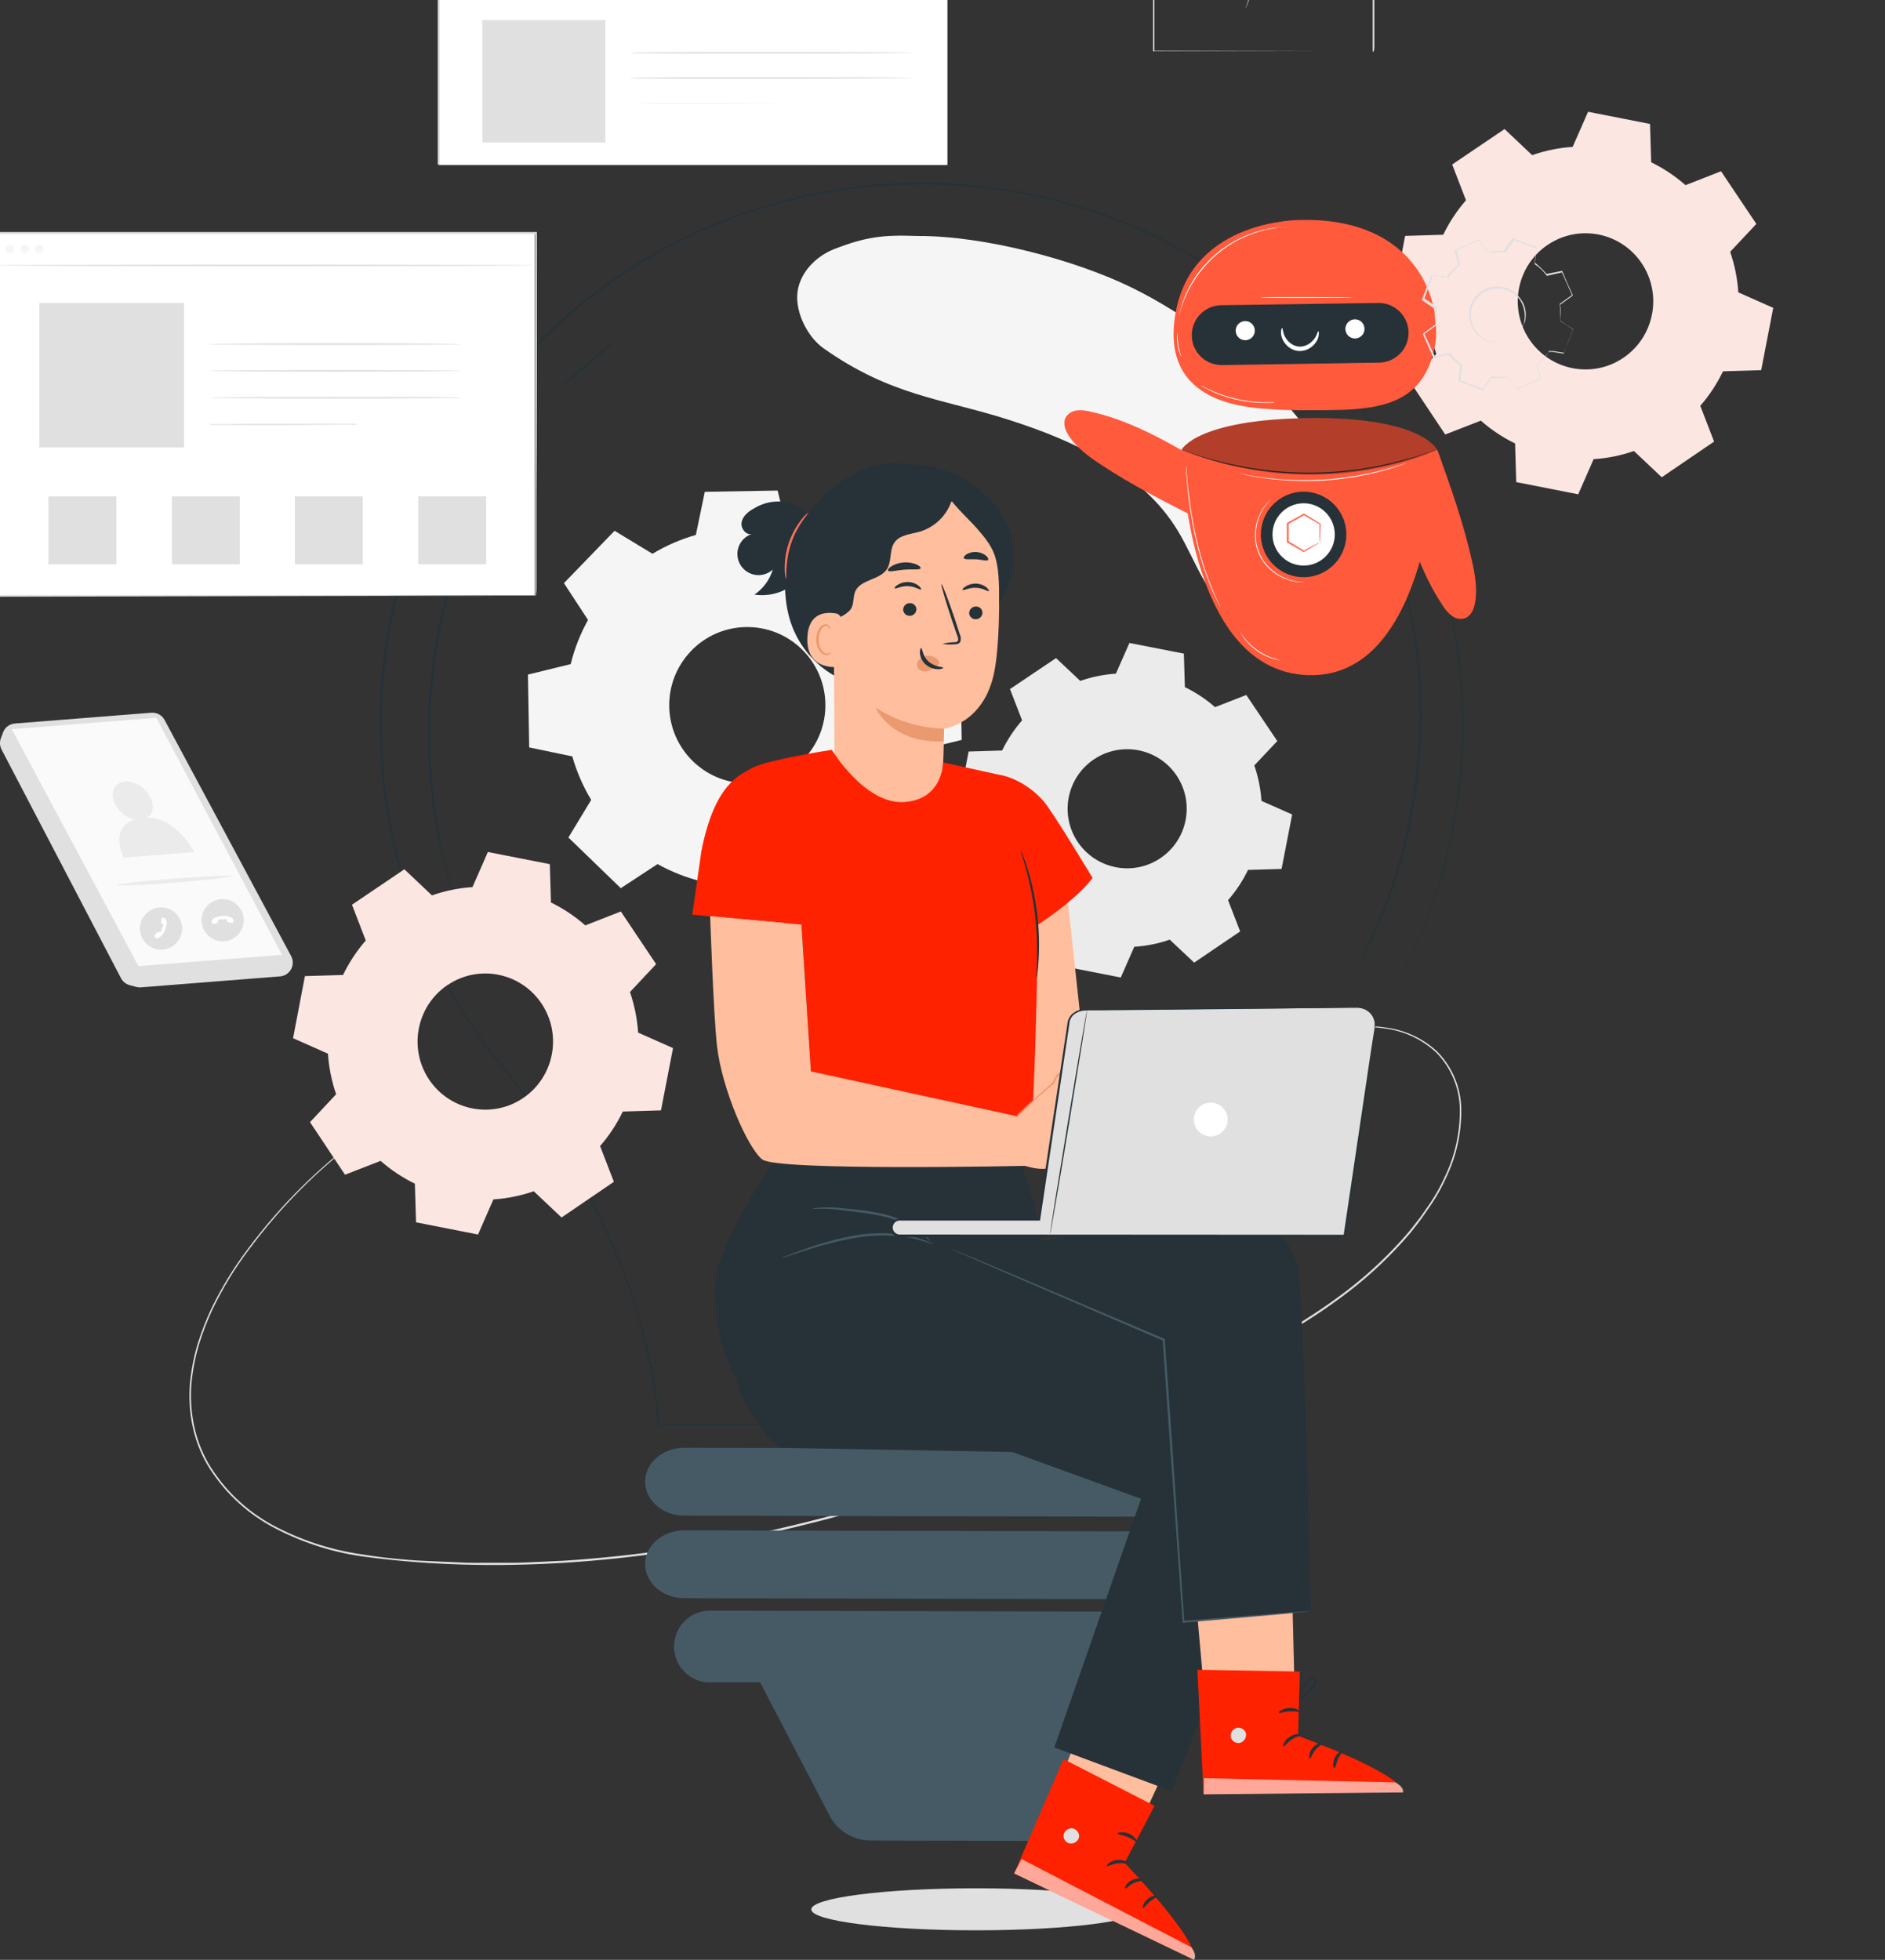
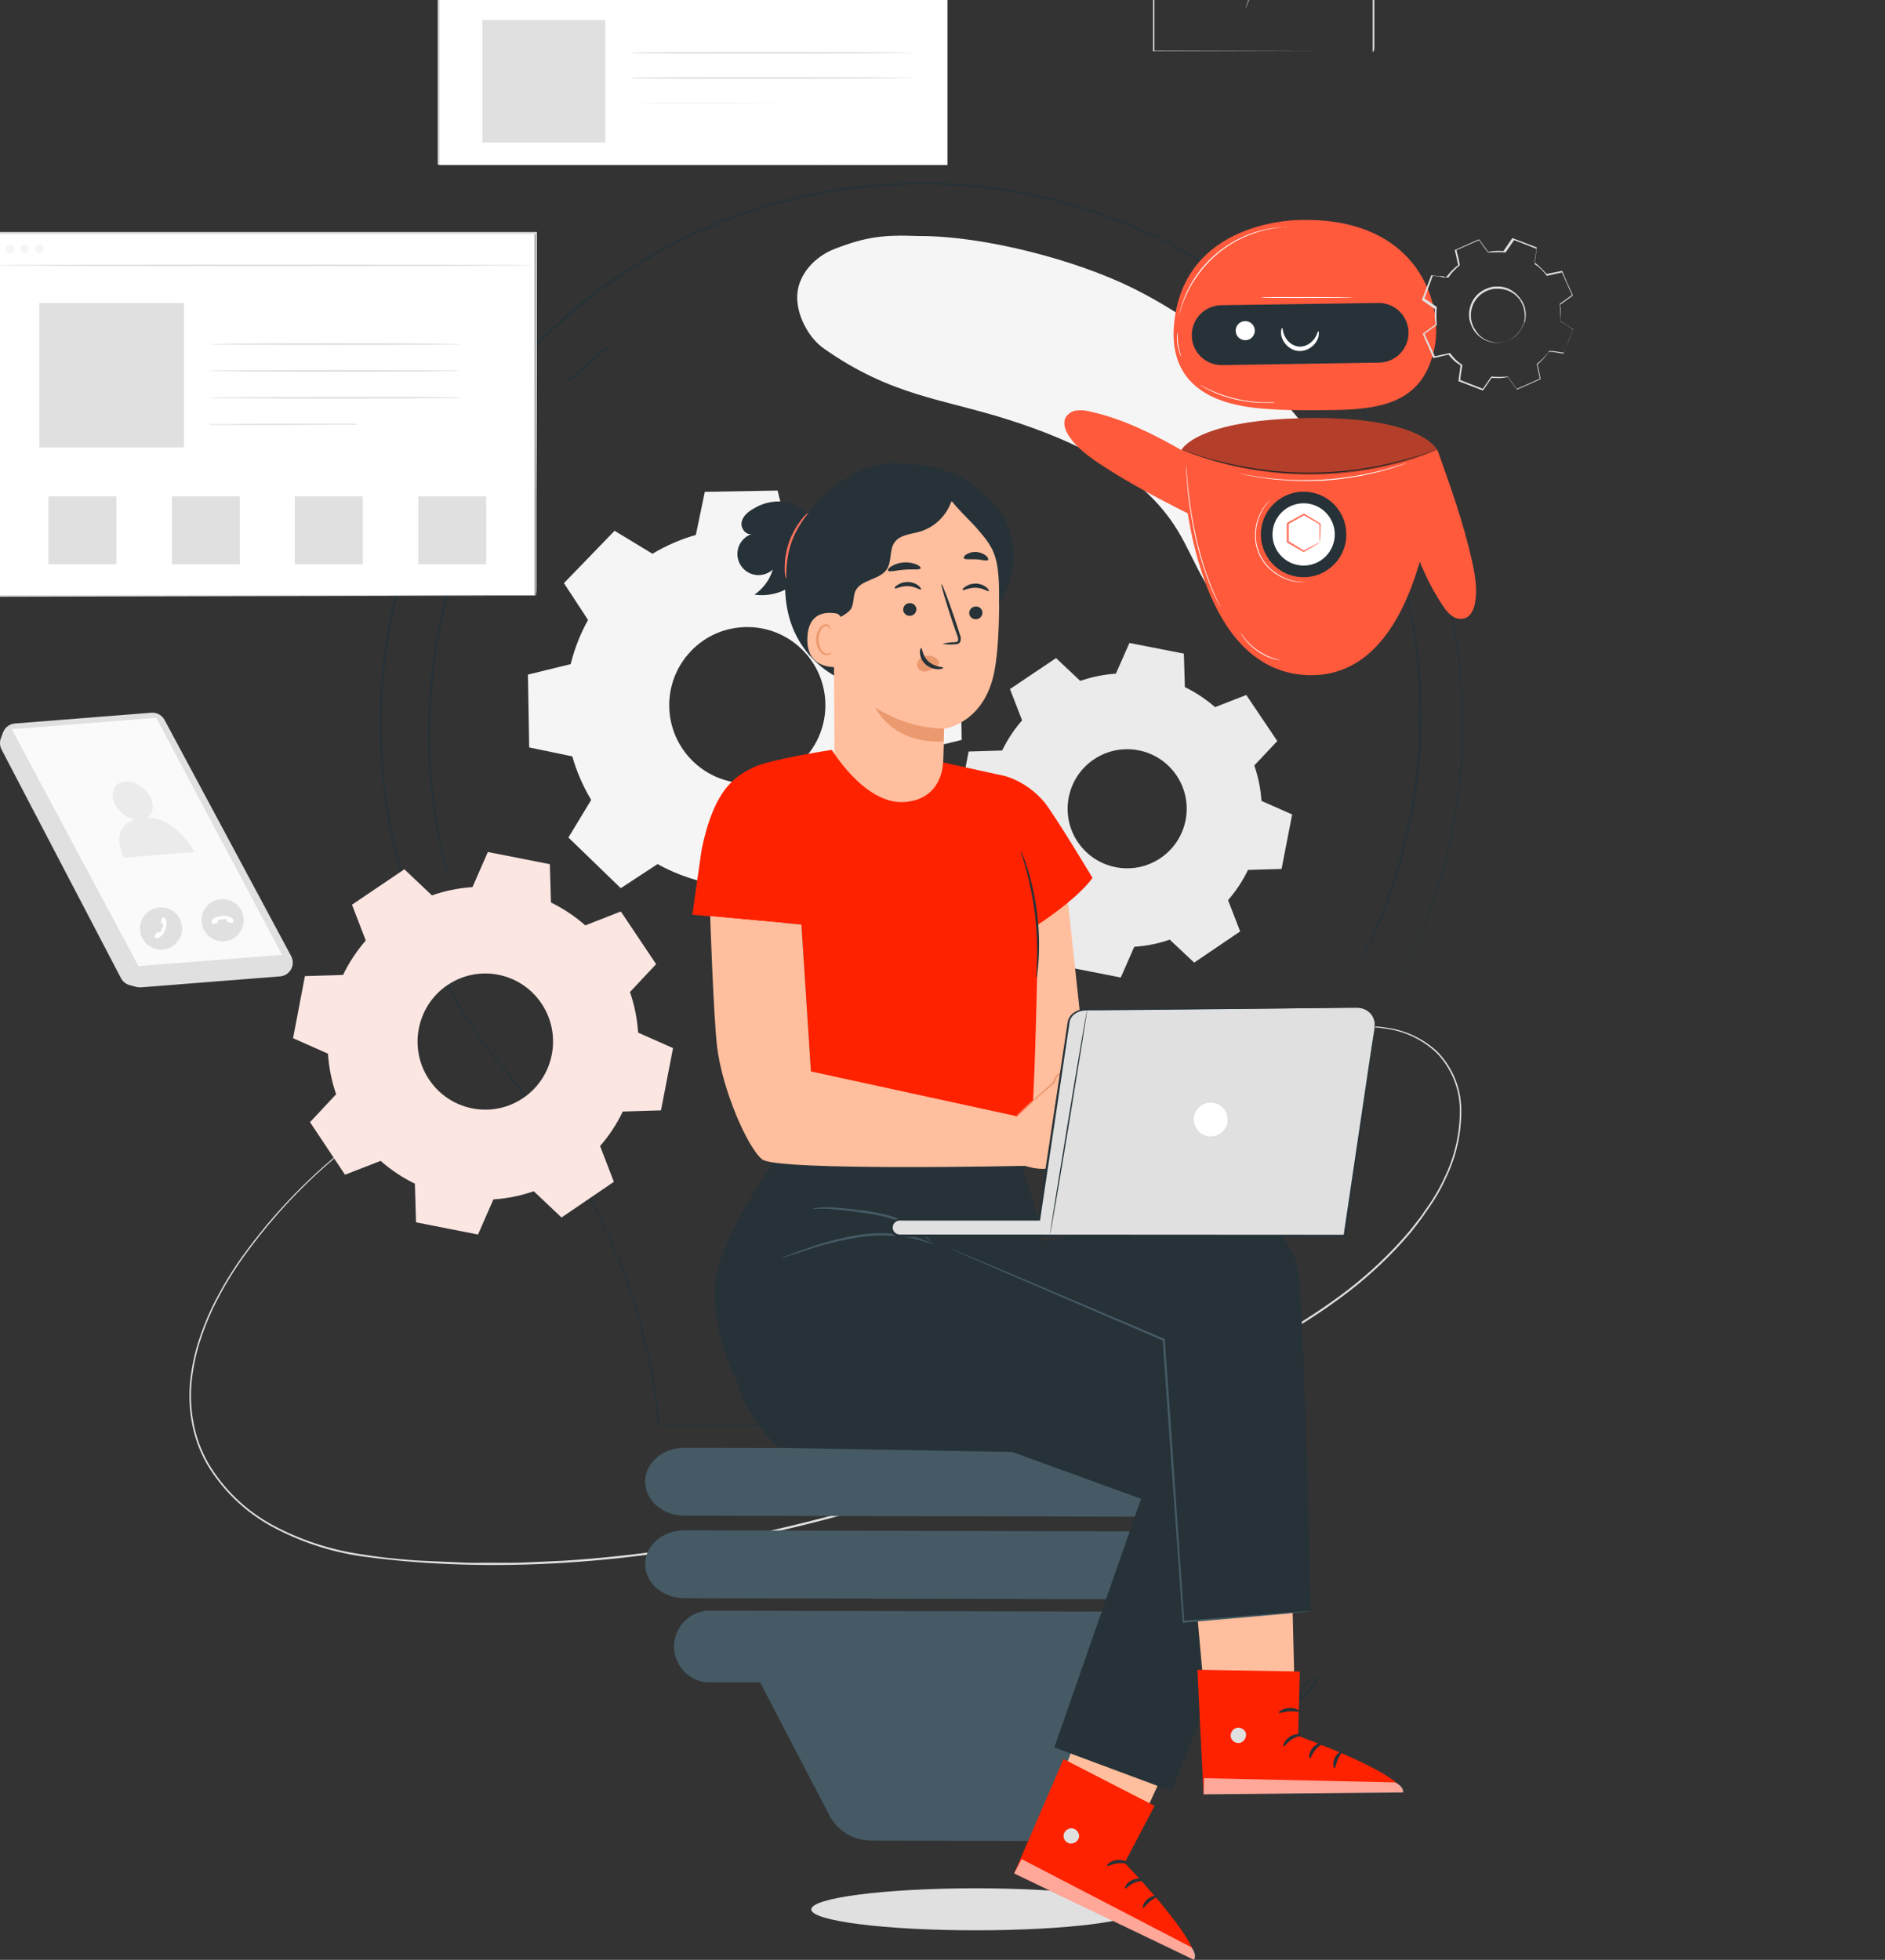
<svg xmlns="http://www.w3.org/2000/svg" width="759" height="789" viewBox="0 0 759 789" fill="none">
  <rect x="0" y="0" width="759" height="789" fill="#333333" stroke="none" />
-   <path d="M616.995 62.433C622.235 60.606 627.707 59.498 633.237 59.129L639.443 45L664.386 49.898L664.85 65.329C669.838 67.758 674.498 70.868 678.674 74.541L692.983 68.944L707.194 90.147L696.656 101.38C698.474 106.647 699.576 112.147 699.943 117.705L714 123.943L709.147 149.014L693.775 149.481C691.358 154.495 688.284 159.178 684.63 163.376L690.179 177.777L669.104 192.14L657.908 181.567C652.669 183.394 647.197 184.502 641.667 184.852L635.479 199L610.518 194.083L610.054 178.535C605.065 176.106 600.425 173.016 596.248 169.343L581.921 174.921L567.825 153.756L578.344 142.523C576.526 137.256 575.424 131.756 575.057 126.198L561 119.959L565.776 94.966L581.128 94.5C583.545 89.486 586.619 84.822 590.274 80.624L584.724 66.223L605.819 51.958L616.995 62.53V62.433ZM623.182 98.562C610.692 107.016 607.366 124.06 615.777 136.615C624.188 149.17 641.145 152.512 653.635 144.058C666.126 135.604 669.452 118.56 661.041 106.005C652.63 93.451 635.673 90.127 623.182 98.581V98.562Z" fill="#FBE6E2" />
  <g clip-path="url(#clip0_852_3637)">
    <path d="M459.217 768.688C459.217 773.346 429.58 777.102 392.942 777.102C356.304 777.102 326.667 773.346 326.667 768.688C326.667 764.031 356.304 760.19 392.942 760.19C429.58 760.19 459.217 764.031 459.217 768.688Z" fill="#E0E0E0" />
    <path d="M262.669 222.966C268.141 219.669 274.038 217.102 280.19 215.352L283.792 197.998L313.106 197.488L317.321 214.689C323.54 216.218 329.505 218.564 335.096 221.691L349.914 211.986L371.003 232.383L361.81 247.527C365.123 253 367.689 258.898 369.423 265.051L386.722 268.552L387.232 297.872L370.035 302.087C368.505 308.308 366.143 314.274 363.033 319.866L372.736 334.687L352.344 355.764L337.203 346.585C331.714 349.883 325.817 352.449 319.666 354.2L316.063 371.554L286.766 372.064L282.535 354.863C276.332 353.316 270.35 350.971 264.759 347.86L249.958 357.565L228.869 337.169L238.046 322.025C234.749 316.552 232.183 310.654 230.433 304.501L213.082 300.897L212.572 271.578L229.787 267.362C231.316 261.158 233.661 255.176 236.771 249.584L227.068 234.762L247.46 213.686L262.601 222.864L262.669 222.966ZM278.286 262.059C266.221 274.552 266.578 294.456 279.068 306.523C291.558 318.591 311.458 318.234 323.523 305.742C335.589 293.249 335.232 273.345 322.741 261.277C310.268 249.21 290.369 249.533 278.303 262.008V262.059H278.286Z" fill="#F5F5F5" />
    <path d="M435.035 274.093C439.64 272.495 444.449 271.526 449.309 271.203L454.764 258.847L476.686 263.13L477.094 276.626C481.478 278.75 485.574 281.47 489.244 284.682L501.82 279.787L514.31 298.331L505.048 308.155C506.646 312.761 507.614 317.571 507.937 322.432L520.292 327.888L516.026 349.815L502.516 350.222C500.392 354.608 497.69 358.704 494.478 362.375L499.355 374.97L480.833 387.531L470.993 378.285C466.388 379.882 461.579 380.851 456.719 381.157L451.281 393.531L429.342 389.231L428.934 375.633C424.55 373.508 420.471 370.806 416.801 367.593L404.209 372.472L391.82 353.962L401.065 344.138C399.467 339.531 398.499 334.721 398.176 329.86L385.822 324.404L390.019 302.546L403.512 302.138C405.636 297.753 408.338 293.674 411.55 290.002L406.673 277.407L425.213 264.932L435.035 274.178V274.093ZM440.473 305.69C429.495 313.084 426.572 327.99 433.964 338.97C441.356 349.951 456.26 352.874 467.238 345.48C478.215 338.087 481.138 323.18 473.746 312.2C466.354 301.22 451.451 298.314 440.473 305.707V305.69Z" fill="#EBEBEB" />
    <path d="M539.052 196.842C533.903 183.312 526.018 171.006 515.873 160.689C498.353 142.774 478.385 126.95 455.801 115.834C433.217 104.718 396.324 94.86 369.525 95.013C355.658 94.469 348.657 95.336 336.048 100.214C328.18 103.256 321.569 110.276 321.025 118.588C320.515 126.287 325.274 135.755 331.629 140.242C358.955 159.517 379.653 160.519 406.163 169.001C432.673 177.482 459.93 190.043 474.222 213.635C481.988 226.417 486.406 242.802 499.865 249.584C512.916 256.178 530.114 249.787 538.118 237.686C546.122 225.584 544.218 210.354 539.052 196.842Z" fill="#F5F5F5" />
    <path d="M175.73 438.675C175.73 438.675 175.068 439.066 173.742 439.78C172.417 440.494 170.462 441.48 167.947 443.009C160.555 447.208 153.418 451.865 146.569 456.93C135.71 464.901 125.616 473.842 116.406 483.666C110.662 489.802 105.275 496.261 100.262 503.009C94.586 510.521 89.675 518.595 85.597 527.076C83.455 531.666 81.637 536.391 80.141 541.218C78.646 546.283 77.626 551.467 77.117 556.719C76.641 562.192 76.93 567.716 77.983 573.104C78.527 575.892 79.292 578.628 80.243 581.297C81.246 583.982 82.47 586.583 83.88 589.081C90.032 599.415 98.834 607.931 109.37 613.744C120.586 619.829 132.788 623.874 145.414 625.71C151.871 626.781 158.448 627.512 165.143 628.021C168.542 628.31 171.941 628.412 175.237 628.565L185.434 629.007C188.832 629.228 192.231 629.143 195.766 629.143H206.2C209.7 629.143 213.218 628.905 216.736 628.786L227.374 628.293C256.739 626.356 285.882 621.988 314.517 615.206C373.484 601.506 427.371 580.158 474.817 558.011C498.608 547.014 520.818 535.524 539.545 521.654C548.603 515.008 556.964 507.462 564.475 499.099L567.126 496.074C567.992 495.071 568.825 493.983 569.607 492.963L572.037 489.853L574.263 486.641C577.237 482.544 579.786 478.159 581.859 473.553C585.904 465.054 587.926 455.757 587.807 446.358C587.637 437.927 584.272 429.871 578.392 423.82C573.056 418.806 566.344 415.474 559.122 414.284C553.072 413.214 546.886 413.214 540.837 414.284C536.011 415.134 531.252 416.392 526.63 418.041C522.603 419.434 519.272 420.811 516.57 421.95L510.469 424.568L508.396 425.451L510.435 424.483C511.795 423.871 513.834 422.936 516.502 421.78C519.17 420.624 522.518 419.213 526.545 417.786C531.167 416.103 535.926 414.811 540.769 413.944C546.869 412.823 553.106 412.789 559.207 413.859C566.514 415.015 573.328 418.33 578.749 423.378C584.748 429.497 588.198 437.689 588.385 446.256C588.555 455.774 586.515 465.19 582.437 473.791C580.364 478.448 577.815 482.867 574.824 486.997L572.598 490.227L570.253 493.354C569.42 494.391 568.638 495.479 567.755 496.499L565.104 499.541C557.575 507.938 549.198 515.535 540.106 522.215C521.328 536.17 499.05 547.711 475.293 558.725C427.83 580.94 373.892 602.322 314.839 616.056C255.787 629.789 197.431 633.698 145.38 626.509C132.669 624.639 120.399 620.526 109.116 614.373C98.461 608.492 89.556 599.874 83.319 589.404C81.875 586.872 80.651 584.237 79.632 581.501C78.663 578.815 77.898 576.045 77.355 573.24C76.301 567.784 76.012 562.209 76.505 556.668C77.032 551.365 78.051 546.13 79.581 541.031C81.093 536.17 82.945 531.411 85.104 526.804C89.216 518.289 94.178 510.198 99.888 502.669C112.99 485.06 128.692 469.542 146.433 456.641C153.299 451.61 160.487 447.004 167.93 442.856C172.96 440.001 175.73 438.675 175.73 438.675Z" fill="#E0E0E0" />
    <g opacity="0.3">
      <path d="M88.655 136.995C88.655 137.097 87.84 136.808 86.956 135.738C85.749 134.123 85.104 132.151 85.138 130.129C85.138 128.735 85.376 127.358 85.851 126.049C86.395 124.588 87.126 123.194 88.043 121.936C90.168 119.216 92.462 116.667 94.943 114.27C105.02 103.953 113.534 95.948 113.993 96.389C114.452 96.831 106.634 105.534 96.557 115.851C94.161 118.163 91.901 120.61 89.76 123.16C88.91 124.265 88.18 125.471 87.619 126.746C87.16 127.834 86.871 128.973 86.769 130.146C86.599 131.896 86.939 133.664 87.721 135.245C88.247 136.332 88.774 136.859 88.655 136.995Z" fill="white" />
    </g>
    <path d="M134.045 114.457C133.637 114.457 133.212 114.44 132.805 114.355C132.006 114.355 130.867 114.1 129.406 113.811C127.74 113.455 126.126 112.894 124.614 112.112C123.713 111.636 122.88 111.075 122.116 110.412C121.317 109.715 120.586 108.95 119.923 108.117C118.598 106.418 117.561 104.548 116.525 103.018C115.59 101.659 114.452 100.452 113.126 99.466C112.225 98.803 111.206 98.327 110.118 98.072C109.353 97.902 108.912 97.902 108.912 97.851C108.912 97.8 109.014 97.851 109.235 97.851C109.54 97.834 109.846 97.834 110.152 97.851C111.291 98.055 112.361 98.514 113.313 99.177C114.706 100.146 115.913 101.353 116.899 102.746C118.037 104.259 119.091 106.146 120.399 107.846C121.028 108.678 121.725 109.46 122.506 110.157C123.237 110.82 124.036 111.381 124.903 111.857C126.381 112.605 127.944 113.183 129.559 113.556C130.952 113.879 132.091 114.083 132.873 114.236C133.263 114.287 133.654 114.355 134.045 114.457Z" fill="#FAFAFA" />
    <path d="M1.224 294.863L0.34 297.226C-0.204 298.705 -0.102 300.353 0.629 301.747L48.703 393.786C49.417 395.146 50.641 396.149 52.102 396.573L54.821 397.304C55.433 397.474 56.079 397.542 56.708 397.491L112.786 393.072C115.556 392.851 117.731 390.607 117.884 387.837C117.935 386.817 117.714 385.814 117.238 384.914L66.258 289.832C65.221 287.895 63.114 286.756 60.922 286.926L6.067 291.26C3.892 291.396 1.988 292.807 1.224 294.863Z" fill="#E0E0E0" />
    <path d="M4.741 293.555L55.756 388.942L113.551 384.386L62.927 288.982L4.741 293.555Z" fill="#FAFAFA" />
    <path d="M61.636 365.928C65.986 364.16 70.948 366.251 72.715 370.585C74.483 374.936 72.392 379.899 68.059 381.667C63.777 383.418 58.9 381.412 57.064 377.18C55.195 372.879 57.166 367.865 61.483 365.996C61.534 365.979 61.602 365.945 61.653 365.928H61.636Z" fill="#E0E0E0" />
    <path d="M65.085 369.803L64.864 371.35C64.83 371.537 64.932 371.724 65.119 371.792L65.408 371.911C65.408 371.911 65.935 372.064 65.765 372.54C65.595 373.016 64.779 375.004 64.779 375.004C64.779 375.004 64.558 375.582 64.134 375.378L63.709 375.208C63.556 375.157 63.386 375.208 63.284 375.327L62.213 376.67C62.094 376.806 62.094 377.027 62.213 377.163L62.621 377.537C62.621 377.537 62.774 377.673 62.876 377.707C63.148 377.792 63.42 377.792 63.692 377.707C65.187 376.84 66.275 375.378 66.666 373.696C67.583 371.027 66.666 370.024 66.513 369.769C66.326 369.565 66.071 369.446 65.799 369.412H65.544C65.306 369.395 65.102 369.565 65.085 369.803Z" fill="white" />
    <path d="M84.067 376.84C80.532 373.764 80.159 368.392 83.251 364.857C86.344 361.322 91.697 360.948 95.232 364.041C98.716 367.084 99.14 372.353 96.166 375.905C93.159 379.508 87.789 379.984 84.203 376.976C84.152 376.942 84.118 376.908 84.067 376.857V376.84Z" fill="#E0E0E0" />
    <path d="M85.936 372.03L87.432 371.537C87.619 371.486 87.738 371.299 87.721 371.112V370.806C87.653 370.534 87.823 370.262 88.112 370.194C88.468 370.194 90.763 369.99 90.763 369.99C90.763 369.99 91.374 369.99 91.391 370.415V370.857C91.391 371.01 91.527 371.146 91.68 371.18L93.38 371.554C93.567 371.588 93.736 371.486 93.804 371.316L93.974 370.789C93.991 370.687 93.991 370.585 93.974 370.483C93.923 370.211 93.804 369.973 93.635 369.752C92.19 368.783 90.406 368.461 88.706 368.851C85.919 369.208 85.308 370.449 85.308 370.738C85.223 370.993 85.223 371.282 85.308 371.537L85.461 371.809C85.546 371.979 85.749 372.081 85.936 372.03Z" fill="white" />
    <path d="M59.392 329.18C61.551 327.667 62.196 324.625 60.718 321.362C58.798 317.095 53.92 314.104 49.944 314.665C45.968 315.226 44.251 319.169 46.188 323.418C47.718 326.682 50.624 329.078 54.124 329.945C43.741 333.344 49.825 345.242 49.825 345.242L78.272 343.016C78.272 343.016 71.203 329.214 59.392 329.18Z" fill="#EBEBEB" />
-     <path d="M92.955 352.721C92.955 353.18 82.758 354.336 70.098 355.339C57.438 356.342 47.14 356.784 47.106 356.342C47.072 355.9 57.302 354.642 69.962 353.724C82.623 352.806 92.921 352.279 92.955 352.721Z" fill="#EBEBEB" />
    <path d="M486.27 643.897L275.55 643.404C266.816 643.404 259.746 637.234 259.763 629.67C259.763 622.124 266.884 616.073 275.618 616.073L486.338 616.566C495.073 616.566 502.125 622.719 502.108 630.282C502.108 637.795 495.005 643.914 486.27 643.897Z" fill="#455A64" />
    <path d="M486.27 610.651L275.55 610.175C266.816 610.175 259.746 604.005 259.763 596.441C259.763 588.878 266.884 582.844 275.618 582.844L486.338 583.32C495.073 583.32 502.125 589.49 502.108 597.053C502.108 604.566 495.005 610.668 486.27 610.651Z" fill="#455A64" />
    <path d="M477.808 648.86L284.897 648.418C276.927 648.962 270.894 655.88 271.438 663.851C271.931 671.075 277.675 676.82 284.897 677.313H306.071L334.042 730.972C337.254 737.091 343.576 740.933 350.475 740.967L419.418 741.12C426.402 741.137 432.809 737.244 436.004 731.04L463.431 677.789H477.825C485.795 677.245 491.827 670.327 491.284 662.356C490.791 655.132 485.047 649.387 477.825 648.894V648.86H477.808Z" fill="#455A64" />
    <path d="M544.066 424.364C544.066 424.364 543.539 425.18 542.502 426.692L537.914 433.491L534.566 438.522C533.343 440.375 532.136 442.499 530.743 444.743L526.324 452.052C524.71 454.635 523.316 457.576 521.651 460.55C520.835 462.08 519.952 463.644 519.136 465.241C518.711 466.057 518.286 466.941 517.844 467.689C517.403 468.437 517.046 469.389 516.638 470.256C514.939 473.74 513.239 477.377 511.54 481.202L506.544 493.422C504.963 497.723 503.4 502.244 501.786 506.918C498.506 516.997 495.838 527.263 493.782 537.666C491.453 549.393 490.315 561.325 490.383 573.274V573.563H490.111L265.201 573.682H264.844V573.325C262.482 546.997 255.617 521.263 244.554 497.264C238.759 484.533 232.081 472.227 224.553 460.431C220.746 454.431 216.702 448.533 212.402 442.737C208.103 436.941 203.413 431.417 198.808 425.74L198.247 425.061H199.147L198.825 425.74C177.753 398.647 163.376 366.965 156.867 333.26C155.95 328.943 155.389 324.557 154.709 320.172C154.437 317.963 154.233 315.753 153.996 313.543L153.656 310.144L153.435 306.745C153.316 304.518 153.112 302.291 153.044 300.048C152.976 297.804 153.044 295.561 152.908 293.249C152.772 290.937 152.908 288.762 152.908 286.45C152.908 284.139 152.908 281.929 153.112 279.651C154.148 261.414 157.394 243.38 162.798 225.924C178.483 176.718 211.043 134.633 254.716 107.081C265.116 100.52 276.043 94.843 287.395 90.084C298.526 85.444 310.047 81.772 321.807 79.087C344.595 73.835 368.08 72.254 391.378 74.413C402.577 75.467 413.691 77.37 424.618 80.073C435.239 82.809 445.639 86.277 455.767 90.475C465.538 94.69 475.021 99.534 484.163 104.99C492.949 110.395 501.361 116.361 509.365 122.854C524.489 135.296 537.897 149.692 549.215 165.67C559.683 180.406 568.247 196.383 574.705 213.261C576.404 217.238 577.577 221.318 578.97 225.295C580.364 229.272 581.281 233.318 582.369 237.193C583.27 241.204 584.255 245.13 585.037 249.091C585.377 251.062 585.734 253 586.074 254.938C586.413 256.875 586.787 258.796 586.991 260.734C589.081 275.181 589.744 289.816 588.945 304.399C587.552 327.821 582.403 350.869 573.651 372.642C570.457 380.545 566.803 388.279 562.741 395.775C559.139 402.268 555.842 407.673 553.021 411.82L549.266 417.344L546.377 421.202L544.015 424.364L546.292 421.202L549.147 417.276L552.885 411.718C555.672 407.503 558.935 402.149 562.504 395.656C566.531 388.143 570.151 380.409 573.328 372.506C587.365 337.033 591.885 298.518 586.464 260.751C586.26 258.813 585.887 256.909 585.547 254.972C585.207 253.034 584.85 251.096 584.493 249.142C583.728 245.232 582.794 241.323 581.825 237.244C580.857 233.165 579.65 229.306 578.426 225.346C577.203 221.386 575.843 217.306 574.161 213.346C567.704 196.536 559.139 180.61 548.671 165.959C537.37 150.066 523.996 135.738 508.906 123.381C500.919 116.922 492.524 110.99 483.772 105.602C474.664 100.163 465.215 95.353 455.461 91.172C445.367 87.008 435.001 83.54 424.431 80.821C413.538 78.118 402.458 76.231 391.293 75.195C368.097 73.053 344.697 74.634 321.994 79.886C310.285 82.554 298.815 86.226 287.718 90.849C276.417 95.608 265.541 101.285 255.175 107.846C211.621 135.381 179.197 177.432 163.648 226.57C158.261 243.958 155.015 261.924 153.996 280.093C153.877 282.337 153.86 284.58 153.792 286.892C153.724 289.204 153.605 291.362 153.707 293.606C153.809 295.849 153.792 298.076 153.843 300.303C153.894 302.529 154.098 304.756 154.233 306.966L154.437 310.365L154.777 313.764C155.015 315.957 155.236 318.167 155.508 320.359C156.171 324.727 156.732 329.096 157.632 333.396C164.124 366.965 178.432 398.528 199.402 425.519L199.946 426.216H199.062L199.402 425.519C204.042 431.145 208.817 436.652 212.997 442.516C217.178 448.38 221.358 454.261 225.165 460.278C232.71 472.091 239.405 484.431 245.2 497.213C256.314 521.297 263.213 547.116 265.592 573.546L265.218 573.189L490.128 573.308L489.856 573.597C489.822 561.614 490.995 549.648 493.357 537.904C495.413 527.484 498.064 517.184 501.31 507.071C503.009 502.397 504.522 497.876 506.119 493.575C507.716 489.275 509.518 485.247 511.217 481.338C512.916 477.428 514.735 473.876 516.315 470.409L517.522 467.842L518.83 465.394C519.697 463.797 520.529 462.233 521.362 460.703C523.061 457.695 524.455 454.754 526.069 452.205L530.522 444.913C531.915 442.669 533.139 440.545 534.379 438.709C535.62 436.873 536.775 435.208 537.778 433.729L542.434 426.93L544.134 424.636L544.066 424.364Z" fill="#263238" />
    <path d="M184.04 364.755C183.955 364.602 183.887 364.449 183.853 364.279C183.717 363.906 183.564 363.43 183.36 362.835C182.919 361.509 182.324 359.656 181.559 357.294L180.268 353.282C179.843 351.804 179.469 350.172 179.027 348.438C178.177 344.937 177.039 340.994 176.308 336.54C175.9 334.314 175.475 331.985 175.017 329.555C174.558 327.124 174.354 324.558 173.997 321.906C173.198 316.637 172.943 310.96 172.552 304.909C172.043 291.923 172.62 278.921 174.252 266.02C176.087 253.153 178.976 240.456 182.902 228.066C184.873 222.406 186.64 217.001 188.815 212.122C189.869 209.675 190.77 207.261 191.84 205.035L194.95 198.644C196.836 194.531 198.994 191.029 200.728 187.885C201.628 186.338 202.427 184.859 203.226 183.551L205.537 180.015L208.749 175.154L209.598 173.913C209.802 173.624 209.904 173.488 209.921 173.505C209.938 173.522 209.921 173.658 209.683 173.964L208.902 175.256L205.826 180.202L203.583 183.755C202.801 185.08 202.036 186.576 201.17 188.14C199.47 191.301 197.346 194.803 195.511 198.933L192.452 205.324C191.415 207.55 190.532 209.964 189.495 212.411C187.354 217.273 185.621 222.61 183.683 228.321C179.843 240.677 177.005 253.323 175.186 266.139C173.538 278.989 172.943 291.94 173.368 304.875C173.742 310.824 173.963 316.501 174.728 321.753C175.068 324.388 175.271 326.954 175.696 329.385C176.121 331.815 176.529 334.127 176.937 336.353C177.6 340.824 178.636 344.852 179.503 348.251C179.928 349.951 180.285 351.651 180.675 353.112C181.066 354.574 181.525 355.917 181.882 357.141C182.579 359.52 183.139 361.39 183.581 362.716L183.989 364.177C184.04 364.364 184.057 364.568 184.04 364.755Z" fill="#263238" />
    <path d="M248.955 135.976C245.251 139.749 241.359 143.302 237.264 146.65C233.372 150.22 229.26 153.568 224.978 156.661C228.682 152.888 232.591 149.319 236.686 145.987C240.578 142.418 244.673 139.07 248.955 135.976Z" fill="#263238" />
    <path d="M546.462 389.418C546.462 389.418 546.462 389.282 546.615 389.027L547.124 387.922L549.147 383.741L550.625 380.732C551.152 379.627 551.662 378.387 552.324 377.078C553.446 374.443 554.856 371.503 556.097 368.121L558.136 362.834C558.833 360.999 559.428 359.044 560.107 357.038C561.535 353.044 562.707 348.676 564.016 344.087C566.633 334.093 568.604 323.945 569.896 313.696C571.068 303.43 571.595 293.096 571.442 282.762C571.255 278.003 571.17 273.464 570.728 269.164C570.542 267.056 570.423 265.017 570.185 263.062C569.947 261.108 569.692 259.238 569.471 257.453C569.08 253.867 568.417 250.654 567.959 247.85C567.704 246.439 567.5 245.113 567.262 243.907C567.024 242.7 566.752 241.629 566.531 240.643L565.562 236.088C565.477 235.612 565.392 235.221 565.341 234.898C565.324 234.762 565.324 234.626 565.341 234.49C565.392 234.609 565.443 234.745 565.477 234.881C565.562 235.204 565.664 235.578 565.783 236.054C566.072 237.159 566.446 238.654 566.922 240.558L567.721 243.822C567.992 245.028 568.213 246.337 568.485 247.748C568.995 250.569 569.709 253.782 570.185 257.368L570.966 262.977C571.221 264.949 571.357 266.988 571.561 269.113C572.037 273.328 572.156 277.884 572.36 282.711C572.887 303.481 570.372 324.217 564.917 344.274C563.574 348.863 562.368 353.248 560.906 357.242C560.192 359.248 559.598 361.203 558.867 363.038L556.777 368.307C555.502 371.707 554.058 374.63 552.885 377.248C552.273 378.557 551.747 379.78 551.186 380.885L549.622 383.86L547.447 387.973L546.869 389.027C546.768 389.18 546.615 389.316 546.462 389.418Z" fill="#263238" />
    <path d="M475.938 181.341C464.315 174.678 452.147 168.61 439.079 165.721C437.261 165.228 435.375 165.058 433.506 165.245C431.619 165.466 429.937 166.571 429.002 168.236C427.881 170.565 429.002 173.336 430.379 175.494C433.522 180.253 438.23 183.704 442.971 186.848C455.971 195.466 469.923 202.485 483.755 209.488C482.056 199.562 478.521 191.046 475.853 181.341" fill="#FF5A3C" />
    <path d="M565.053 206.955C568.859 219.805 573.43 232.587 580.874 243.72C581.842 245.334 583.1 246.762 584.595 247.918C586.108 249.091 588.096 249.448 589.914 248.87C592.327 247.969 593.483 245.215 593.925 242.683C594.944 237.074 593.925 231.312 592.684 225.771C589.285 210.474 584.017 195.839 578.8 181.154C573.21 189.533 569.828 198.151 565.053 206.955Z" fill="#FF5A3C" />
    <path d="M475.768 181.069C475.768 181.069 476.669 270.048 526.596 271.799C576.523 273.55 578.613 181.715 578.613 181.069C578.613 181.069 572.717 167.812 527.191 168.321C481.665 168.831 475.768 181.069 475.768 181.069Z" fill="#FF5A3C" />
    <path d="M542.077 216.406C541.381 225.89 533.139 233.012 523.656 232.332C514.174 231.652 507.054 223.391 507.733 213.907C508.43 204.423 516.672 197.301 526.154 197.981C535.637 198.678 542.757 206.921 542.06 216.406H542.077Z" fill="#263238" />
    <path d="M537.421 216.066C536.911 222.966 530.896 228.167 523.996 227.658C517.097 227.148 511.897 221.131 512.407 214.23C512.916 207.329 518.932 202.128 525.831 202.638C532.731 203.148 537.914 209.165 537.421 216.066Z" fill="white" />
    <path d="M531.371 218.36C531.269 217.68 531.235 216.983 531.252 216.286V210.881L531.388 211.119L524.88 207.363H525.237L518.728 211.017C518.558 211.323 518.966 210.626 518.932 210.694V218.139L518.762 217.816L525.135 221.709H524.846C526.834 220.638 528.483 219.788 529.638 219.193C530.233 218.853 530.862 218.564 531.507 218.326C530.981 218.734 530.403 219.091 529.808 219.397C528.72 220.06 527.089 221.097 525.05 222.201L524.914 222.286L524.778 222.201L518.32 218.445L518.133 218.343V210.762C518.133 210.762 518.507 210.134 518.32 210.423L524.863 206.802L525.05 206.7L525.22 206.802L531.592 210.711H531.745V210.864C531.745 213.21 531.609 215.097 531.541 216.388C531.541 217.051 531.49 217.714 531.371 218.36Z" fill="#FF725E" />
    <path d="M475.548 181.001H475.82L476.567 181.256L479.473 182.276L481.546 183.024L484.078 183.806C485.88 184.35 487.919 185.046 490.247 185.505L493.867 186.423C495.124 186.746 496.45 186.984 497.826 187.273C500.545 187.902 503.519 188.327 506.612 188.837C520.139 190.774 533.869 190.774 547.396 188.837C550.506 188.344 553.463 187.919 556.182 187.29C557.559 186.984 558.884 186.746 560.142 186.44L563.761 185.505C566.089 184.961 568.129 184.265 569.947 183.806C570.847 183.534 571.646 183.296 572.462 183.041L574.552 182.293L577.441 181.273L578.189 181.018L578.461 180.933C578.461 180.933 578.376 180.933 578.206 181.052L577.458 181.341L574.586 182.412L572.513 183.194C571.748 183.466 570.813 183.704 569.998 184.01C568.196 184.553 566.157 185.267 563.829 185.828L560.209 186.78C558.952 187.103 557.626 187.358 556.25 187.664C553.514 188.293 550.557 188.735 547.447 189.245C533.886 191.233 520.105 191.233 506.544 189.245C503.417 188.735 500.46 188.293 497.724 187.647C496.365 187.358 495.022 187.103 493.765 186.78L490.145 185.828C487.817 185.267 485.795 184.553 483.976 183.993L481.461 183.194L479.388 182.412L476.516 181.324L475.769 181.035L475.548 181.001Z" fill="#263238" />
    <g opacity="0.3">
      <path d="M475.768 181.069C475.768 181.069 481.665 168.848 527.191 168.321C572.717 167.795 578.613 181.069 578.613 181.069C578.613 181.069 532.697 203.726 475.768 181.069Z" fill="black" />
    </g>
    <path d="M491.42 244.4C491.42 244.4 491.352 244.315 491.335 244.264L491.114 243.873L490.281 242.309L489.703 241.187L489.057 239.811C488.599 238.825 488.089 237.703 487.579 236.411L486.763 234.423L485.965 232.247C485.37 230.751 484.877 229.103 484.265 227.386C483.195 223.986 482.158 220.094 481.24 216.015C480.323 211.936 479.66 208.026 479.116 204.44C478.572 200.854 478.216 197.641 478.012 194.905C477.876 193.545 477.791 192.321 477.723 191.233C477.655 190.145 477.604 189.211 477.57 188.446V186.117V186.729C477.57 187.171 477.57 187.749 477.706 188.429C477.842 189.109 477.808 190.128 477.91 191.199C478.012 192.27 478.097 193.511 478.233 194.871C478.488 197.59 478.912 200.803 479.422 204.389C479.932 207.975 480.68 211.851 481.563 215.93C482.447 220.009 483.518 223.817 484.554 227.267C485.132 228.967 485.608 230.666 486.254 232.128L487.035 234.321L487.834 236.309C488.31 237.584 488.82 238.706 489.261 239.709L489.873 241.102L490.434 242.241L491.199 243.822L491.386 244.23L491.42 244.4Z" fill="white" />
    <path d="M515.482 265.799C515.21 265.799 514.939 265.748 514.684 265.697C513.97 265.578 513.256 265.408 512.559 265.187C511.523 264.881 510.52 264.49 509.535 264.031C508.345 263.453 507.207 262.791 506.136 262.026C505.048 261.261 504.046 260.411 503.094 259.476C502.329 258.711 501.616 257.878 500.97 257.012C500.528 256.434 500.137 255.822 499.78 255.193C499.627 254.972 499.508 254.734 499.406 254.479C499.406 254.479 500.035 255.431 501.106 256.859C501.769 257.691 502.482 258.49 503.247 259.238C504.199 260.139 505.201 260.972 506.272 261.737C507.359 262.485 508.481 263.147 509.671 263.725C510.622 264.201 511.625 264.609 512.627 264.949C514.361 265.527 515.482 265.731 515.482 265.799Z" fill="white" />
    <path d="M525.882 234.406H524.03C522.348 234.372 520.682 234.1 519.068 233.607C516.655 232.876 514.412 231.703 512.458 230.122C507.495 226.281 504.827 220.162 505.405 213.907C505.524 212.564 505.762 211.239 506.119 209.947C506.459 208.842 506.867 207.754 507.376 206.7C508.107 205.171 509.059 203.76 510.197 202.502C510.503 202.162 510.809 201.839 511.149 201.533C511.387 201.312 511.506 201.21 511.523 201.227C511.54 201.244 511.064 201.703 510.299 202.604C509.212 203.879 508.311 205.29 507.614 206.802C507.122 207.839 506.714 208.927 506.408 210.032C506.068 211.307 505.847 212.615 505.745 213.924C505.184 220.077 507.801 226.077 512.661 229.867C513.698 230.683 514.803 231.414 515.958 232.043C516.978 232.553 518.048 233.012 519.136 233.369C520.733 233.879 522.382 234.185 524.047 234.27C525.22 234.406 525.882 234.372 525.882 234.406Z" fill="white" />
    <path d="M523.724 88.554C523.724 88.554 480.187 88.028 473.389 125.778C466.592 163.528 503.315 164.174 513.902 164.871C518.711 165.194 528.975 165.228 538.033 165.058C558.102 164.718 572.275 160.826 577.118 142.214C577.696 140.021 578.053 137.795 578.206 135.534C579.378 115.138 565.562 87.552 523.724 88.554Z" fill="#FF5A3C" />
    <path d="M555.298 145.987L492.065 146.973C485.438 147.075 479.983 141.789 479.881 135.16C479.881 135.126 479.881 135.109 479.881 135.075C479.779 128.447 485.064 122.99 491.691 122.872L554.958 121.971C561.603 121.869 567.058 127.189 567.16 133.835V133.869C567.211 140.48 561.909 145.902 555.298 145.987Z" fill="#263238" />
    <path d="M505.184 133.851C504.776 135.942 502.754 137.302 500.664 136.894C498.574 136.486 497.214 134.463 497.622 132.373C498.03 130.282 500.052 128.922 502.142 129.33C502.142 129.33 502.143 129.33 502.159 129.33C504.233 129.755 505.592 131.761 505.184 133.851Z" fill="white" />
-     <path d="M549.367 133.137C548.96 135.228 546.937 136.588 544.847 136.197C542.757 135.789 541.398 133.766 541.788 131.676C542.196 129.585 544.218 128.225 546.309 128.616C548.399 129.024 549.758 131.047 549.35 133.137H549.367Z" fill="white" />
    <path d="M516.264 132.067C516.553 132.067 516.4 133.443 517.25 135.245C517.743 136.265 518.439 137.183 519.289 137.931C520.309 138.814 521.566 139.375 522.909 139.528C524.251 139.63 525.611 139.307 526.766 138.61C527.752 138.033 528.601 137.251 529.264 136.333C530.42 134.718 530.522 133.375 530.811 133.392C531.099 133.409 531.031 133.732 531.031 134.378C530.997 135.279 530.76 136.18 530.335 136.979C529.706 138.202 528.771 139.222 527.633 139.987C526.205 140.956 524.489 141.415 522.756 141.296C521.039 141.109 519.425 140.344 518.201 139.12C517.216 138.186 516.485 137.013 516.077 135.721C515.805 134.854 515.72 133.936 515.856 133.035C515.975 132.356 516.145 132.05 516.264 132.067Z" fill="white" />
    <path d="M518.218 91.376H517.607C517.199 91.376 516.604 91.376 515.907 91.512C513.749 91.733 511.591 92.09 509.484 92.583C506.34 93.331 503.298 94.384 500.375 95.744C496.789 97.427 493.425 99.552 490.383 102.067C484.86 106.69 480.459 112.503 477.519 119.064C476.618 121.036 475.87 123.075 475.259 125.166C475.021 125.914 474.902 126.492 474.783 126.866L474.647 127.308L474.749 126.849C474.834 126.458 474.936 125.863 475.157 125.149C475.7 123.041 476.38 120.985 477.23 118.979C478.521 115.988 480.119 113.132 482.005 110.481C488.582 101.285 498.319 94.843 509.348 92.396C511.489 91.92 513.681 91.597 515.873 91.444H518.184L518.218 91.376Z" fill="white" />
    <path d="M475.633 143.607C475.361 143.183 475.14 142.724 475.004 142.248C474.613 141.143 474.307 140.004 474.12 138.848C473.933 137.659 473.865 136.469 473.899 135.262C473.899 134.769 473.95 134.259 474.069 133.783C474.188 133.783 474.069 136.061 474.477 138.882C474.885 141.704 475.735 143.573 475.633 143.607Z" fill="white" />
    <path d="M544.847 119.761C544.847 119.863 536.52 119.948 526.256 119.948C515.992 119.948 507.648 119.948 507.648 119.761C507.648 119.574 515.975 119.591 526.256 119.591C536.537 119.591 544.847 119.676 544.847 119.761Z" fill="white" />
    <path d="M513.103 162.185H508.532C506.867 162.185 505.218 162.066 503.57 161.879C501.548 161.641 499.542 161.301 497.571 160.842C495.6 160.4 493.646 159.823 491.742 159.143C490.179 158.582 488.667 157.936 487.171 157.205C486.525 156.899 485.965 156.593 485.472 156.321C484.979 156.049 484.554 155.828 484.214 155.624L483.433 155.148L483.178 154.961C483.178 154.961 483.28 154.961 483.467 155.08L484.282 155.488C484.622 155.675 485.047 155.913 485.557 156.151C486.067 156.389 486.627 156.695 487.256 156.967C488.531 157.562 490.077 158.208 491.827 158.837C493.731 159.5 495.668 160.061 497.639 160.536C499.61 160.995 501.599 161.335 503.604 161.59C505.439 161.811 507.122 161.93 508.532 161.964H513.086V162.185H513.103Z" fill="white" />
    <path d="M566.327 186.508H566.174L565.681 186.695L563.795 187.375C562.979 187.664 561.977 188.004 560.787 188.361C559.598 188.718 558.255 189.159 556.76 189.533L554.398 190.162L551.815 190.757C550.115 191.182 548.11 191.522 546.088 191.913C541.687 192.661 537.234 193.188 532.782 193.477C528.33 193.698 523.86 193.698 519.408 193.477C517.352 193.341 515.397 193.239 513.579 193.035L510.945 192.763L508.515 192.423C506.969 192.236 505.592 191.964 504.369 191.76C503.145 191.556 502.109 191.335 501.259 191.148L499.305 190.706L498.795 190.587H498.625H498.812L499.322 190.672L501.293 191.046C502.143 191.216 503.179 191.42 504.403 191.59C505.626 191.76 507.003 192.049 508.549 192.219L510.979 192.525C511.812 192.627 512.679 192.695 513.596 192.78C515.415 192.967 517.369 193.069 519.408 193.188C523.52 193.358 528.041 193.358 532.765 193.086C537.489 192.814 541.975 192.219 546.02 191.556C548.042 191.182 549.962 190.859 551.747 190.434C552.63 190.23 553.446 190.06 554.33 189.856L556.692 189.261C558.204 188.904 559.547 188.48 560.719 188.14C561.892 187.8 562.928 187.477 563.761 187.205L565.664 186.593L566.157 186.44L566.327 186.508Z" fill="white" />
    <path d="M429.019 354.251L436.004 418.449L477.332 432.234L479.031 452.222L420.709 448.313C420.709 448.313 402.73 448.755 398.822 425.061L397.87 362.784L429.019 354.251Z" fill="#FFBE9D" />
    <path d="M514.786 451.882C514.038 452.766 512.814 453.106 511.71 452.732C511.472 452.664 511.251 452.545 511.047 452.409C509.586 451.491 510.588 448.278 510.588 448.278L503.315 445.032C503.315 445.032 491.708 448.805 487.069 452.103C482.43 455.4 474.341 449.604 474.341 449.604L475.514 432.607L492.881 423.633C492.881 423.633 491.827 424.16 493.425 422.035C495.022 419.91 499.186 422.035 499.186 422.035C500.171 421.049 503.162 421.389 503.162 421.389L515.058 426.046C517.505 427.015 519.374 429.038 520.156 431.553L523.181 441.157C523.181 441.157 524.37 447.82 523.571 449.077C522.858 450.165 521.43 450.539 520.275 449.944C520.275 449.944 518.575 453.666 517.573 453.547C516.536 453.208 515.567 452.698 514.718 452.001L514.786 451.882Z" fill="#FFBE9D" />
    <path d="M490.383 450.199C490.689 450.097 490.978 449.978 491.267 449.825L493.782 448.72C496.892 447.395 500.086 446.256 503.332 445.321H503.145L510.418 448.635L510.231 448.245C510.045 448.856 509.943 449.485 509.892 450.131C509.807 450.845 509.943 451.559 510.265 452.205C510.486 452.528 510.792 452.783 511.149 452.936C511.472 453.123 511.829 453.225 512.203 453.276C512.967 453.361 513.732 453.157 514.378 452.732C514.548 452.63 514.701 452.494 514.837 452.358L514.939 452.256H514.463L514.667 452.426L515.567 453.021C515.873 453.225 516.196 453.412 516.536 453.565C516.723 453.65 516.91 453.718 517.097 453.769C517.335 453.854 517.59 453.854 517.828 453.769C518.235 453.599 518.592 453.327 518.847 452.97C519.085 452.664 519.306 452.358 519.493 452.018C519.901 451.372 520.258 450.692 520.563 449.995L520.037 450.182C521.022 450.692 522.212 450.607 523.13 449.961C523.588 449.621 523.911 449.128 524.047 448.567C524.217 448.058 524.319 447.548 524.37 447.021C524.302 444.998 524.081 442.975 523.724 440.987C523.215 439.287 522.671 437.587 522.11 435.888C521.77 434.783 521.43 433.712 521.09 432.624C520.801 431.519 520.394 430.449 519.867 429.429C519.289 428.426 518.524 427.542 517.59 426.862C516.689 426.216 515.686 425.707 514.633 425.384L503.383 421.015H503.298C502.567 420.947 501.854 420.947 501.123 421.015C500.358 421.049 499.627 421.321 499.033 421.797H499.492C498.37 420.879 496.875 420.59 495.481 420.981C494.258 421.474 493.255 422.392 492.694 423.582L492.83 423.446L480.935 429.582L477.689 431.282C477.298 431.452 476.924 431.672 476.584 431.927C476.992 431.791 477.383 431.621 477.774 431.435L481.07 429.871L493.153 423.973H493.238V423.871C493.748 422.851 494.614 422.035 495.685 421.627C496.875 421.304 498.132 421.576 499.084 422.358L499.322 422.545L499.542 422.341C500.035 421.984 500.63 421.797 501.242 421.797C501.922 421.729 502.584 421.729 503.264 421.797H503.179L514.395 426.233C515.381 426.556 516.315 427.032 517.165 427.627C517.997 428.239 518.711 429.038 519.221 429.939C519.714 430.908 520.105 431.944 520.377 432.998C520.699 434.069 521.056 435.157 521.396 436.245C521.94 437.944 522.501 439.644 523.011 441.344C523.367 443.298 523.588 445.27 523.673 447.242C523.673 447.701 523.656 448.16 523.571 448.618C523.469 449.009 523.249 449.332 522.926 449.57C522.246 450.029 521.379 450.08 520.666 449.706L520.292 449.553L520.139 449.91C519.85 450.573 519.51 451.219 519.136 451.848C518.847 452.409 518.439 452.902 517.913 453.276C517.811 453.31 517.692 453.31 517.59 453.276C517.437 453.242 517.284 453.174 517.131 453.106C516.825 452.97 516.536 452.8 516.247 452.63C515.958 452.443 515.669 452.256 515.397 452.052L515.194 451.899C515.635 451.899 514.582 451.899 514.684 451.899L514.599 451.984C514.497 452.086 514.378 452.188 514.242 452.273C513.749 452.613 513.137 452.783 512.543 452.715C512.254 452.681 511.982 452.596 511.727 452.443C511.472 452.358 511.251 452.188 511.098 451.967C510.69 450.862 510.69 449.672 511.098 448.567V448.296L510.843 448.177L503.536 444.964H503.349C500.103 445.967 496.925 447.191 493.833 448.635C492.745 449.145 491.929 449.57 491.386 449.876C491.029 449.927 490.706 450.046 490.383 450.199Z" fill="#EB996E" />
-     <path d="M500.12 426.795C501.225 427.712 502.448 428.46 503.757 429.021C506.918 430.568 510.265 431.707 513.715 432.421L513.375 432.047C513.375 432.693 513.477 433.389 513.562 434.103C514.055 438.081 515.313 441.922 517.267 445.423C517.845 446.477 518.507 447.497 519.238 448.449C519.765 449.129 520.088 449.469 520.122 449.435C520.156 449.401 519.136 447.837 517.777 445.151C516.043 441.65 514.888 437.877 514.378 434.001C514.293 433.304 514.242 432.625 514.191 431.996V431.724H513.868C510.469 431.044 507.173 430.007 503.995 428.613C501.582 427.475 500.188 426.625 500.12 426.795Z" fill="#EB996E" />
    <path d="M509.909 437.061C509.705 442.347 511.591 447.514 515.16 451.423C515.363 451.287 513.341 448.449 511.914 444.471C510.486 440.494 510.163 437.027 509.909 437.061Z" fill="#EB996E" />
    <path d="M473.219 444.012C473.219 444.012 473.321 444.148 473.559 444.352C473.899 444.641 474.256 444.913 474.647 445.134C476.074 446.052 477.672 446.698 479.337 447.021C481.903 447.514 484.554 447.276 486.984 446.341C490.077 445.117 492.643 442.89 494.291 440.001L493.765 440.171C497.588 442.007 501.735 443.077 505.966 443.315C507.105 443.434 508.243 443.366 509.365 443.111C509.994 442.975 510.537 442.602 510.911 442.075C511.251 441.531 511.353 440.868 511.183 440.256C511.013 439.644 510.622 439.134 510.078 438.811L508.753 438.08C505.252 436.194 501.956 434.681 499.271 433.44C496.586 432.199 494.173 431.35 492.677 430.772C491.878 430.432 491.029 430.16 490.179 429.99C490.944 430.415 491.742 430.772 492.558 431.078C494.105 431.74 496.314 432.777 499.033 433.967C501.752 435.157 504.929 436.84 508.379 438.76L509.688 439.491C510.044 439.695 510.299 440.035 510.401 440.443C510.503 440.851 510.452 441.293 510.231 441.65C509.977 442.007 509.586 442.245 509.144 442.313C508.124 442.534 507.054 442.584 506.017 442.483C501.888 442.228 497.86 441.191 494.122 439.44L493.782 439.27L493.595 439.61C492.082 442.347 489.686 444.488 486.797 445.695C484.486 446.647 481.954 446.919 479.49 446.528C477.859 446.256 476.295 445.729 474.851 444.947C473.763 444.352 473.253 443.961 473.219 444.012Z" fill="#EB996E" />
    <path d="M523.079 683.908C523.197 683.381 523.197 682.837 523.079 682.31C522.824 680.848 522.28 679.454 521.464 678.231C521.192 677.789 520.869 677.398 520.496 677.058C520.02 676.599 519.323 676.446 518.694 676.65C518.32 676.786 518.014 677.092 517.895 677.466C517.777 677.806 517.777 678.197 517.895 678.537C518.133 679.132 518.405 679.692 518.745 680.236C519.357 681.29 519.884 682.344 520.682 683.534C521.175 684.231 521.991 684.588 522.841 684.503C523.588 684.367 524.302 684.061 524.914 683.585C526.035 682.769 527.055 681.817 527.956 680.763C528.38 680.27 528.788 679.743 529.162 679.2C529.57 678.656 529.876 678.044 530.063 677.398C530.267 676.616 529.876 675.8 529.145 675.443C528.465 675.256 527.735 675.409 527.208 675.885C526.443 676.565 525.763 677.33 525.186 678.18C524.336 679.369 523.656 680.695 523.18 682.072C522.96 682.565 522.841 683.092 522.841 683.619C523.639 681.834 524.608 680.117 525.729 678.52C526.29 677.755 526.953 677.058 527.684 676.446C527.99 676.157 528.414 676.055 528.822 676.157C529.162 676.361 529.332 676.786 529.196 677.16C529.026 677.687 528.771 678.18 528.415 678.605C528.058 679.115 527.667 679.607 527.259 680.083C526.392 681.069 525.407 681.953 524.353 682.735C523.86 683.109 523.265 683.381 522.654 683.483C522.144 683.551 521.634 683.313 521.345 682.888C520.682 681.919 520.054 680.712 519.425 679.726C519.136 679.251 518.864 678.775 518.626 678.265C518.456 677.806 518.626 677.5 518.864 677.381C519.595 677.075 520.309 677.908 520.801 678.605C521.889 680.202 522.671 682.004 523.079 683.908Z" fill="#263238" />
    <path d="M481.597 685.336L461.001 729.987L427.762 714.621L449.055 659.364L481.597 685.336Z" fill="#FFBE9D" />
    <path d="M464.893 726.995L452.844 749.958C452.844 749.958 483.585 781.861 480.765 788.932L408.338 754.207L428.237 708.163L464.893 726.995Z" fill="#FF2200" />
    <path d="M431.959 736.072C430.311 735.817 428.73 736.854 428.305 738.468C427.983 740.117 429.002 741.732 430.634 742.123C432.401 742.429 434.083 741.307 434.508 739.573C434.661 737.822 433.403 736.259 431.653 736.038" fill="#E0E0E0" />
    <g opacity="0.6">
      <path d="M408.338 754.207L411.363 748.428L479.66 783.901C479.66 783.901 482.226 786.841 480.765 789L408.338 754.207Z" fill="white" />
    </g>
    <path d="M454.204 750.145C454.017 750.502 452.181 749.805 449.887 750.145C447.593 750.485 445.962 751.488 445.707 751.199C445.452 750.91 446.964 749.108 449.734 748.786C452.504 748.463 454.442 749.856 454.204 750.145Z" fill="#263238" />
    <path d="M460.287 756.944C460.202 757.318 458.384 757.182 456.464 758.1C454.543 759.018 453.439 760.445 453.065 760.258C452.691 760.071 453.456 757.964 455.869 756.859C458.282 755.754 460.44 756.587 460.287 756.944Z" fill="#263238" />
    <path d="M460.253 768.094C459.897 768.094 460.253 766.02 462.089 764.507C463.924 762.995 465.946 763.029 465.946 763.403C465.946 763.777 464.434 764.32 462.955 765.561C461.477 766.802 460.61 768.264 460.253 768.094Z" fill="#263238" />
-     <path d="M457.653 741.306C457.347 741.561 455.954 740.287 453.898 739.471C451.842 738.655 449.972 738.536 449.938 738.145C449.904 737.754 451.995 737.21 454.425 738.145C456.855 739.08 457.959 741.069 457.653 741.306Z" fill="#263238" />
    <path d="M471.69 721.046L525.984 585.07C525.984 585.07 524.761 561.886 520.495 554.561C516.23 547.235 386.875 504.521 386.875 504.521C386.875 504.521 353.925 496.584 331.969 504.521C310.013 512.459 293.53 539.909 296.571 555.173C299.613 570.436 313.65 582.844 313.65 582.844L407.624 584.543L459.455 603.393L424.533 703.488L471.69 721.046Z" fill="#263238" />
    <path d="M519.969 628.158L521.192 677.33L484.588 678.214L479.32 619.234L519.969 628.158Z" fill="#FFBE9D" />
    <path d="M523.367 672.928L522.671 698.848C522.671 698.848 564.373 713.839 564.917 721.505L484.605 722.321L482.141 672.214L523.367 672.928Z" fill="#FF2200" />
    <path d="M497.826 695.619C496.229 696.129 495.277 697.743 495.6 699.392C496.042 701.007 497.69 701.993 499.322 701.636C501.038 701.126 502.041 699.358 501.65 697.624C501.021 695.993 499.203 695.143 497.537 695.721" fill="#E0E0E0" />
    <g opacity="0.6">
      <path d="M484.639 722.372L484.792 715.862L561.739 717.562C561.739 717.562 565.342 719.075 564.951 721.607L484.639 722.372Z" fill="white" />
    </g>
    <path d="M523.996 698.423C523.996 698.814 522.025 699.018 520.122 700.293C518.218 701.568 517.182 703.233 516.825 703.08C516.468 702.927 517.029 700.667 519.374 699.154C521.719 697.641 524.081 698.066 523.996 698.423Z" fill="#263238" />
    <path d="M532.459 701.823C532.561 702.197 530.862 702.894 529.553 704.559C528.245 706.225 527.854 707.959 527.48 707.959C527.106 707.959 526.817 705.732 528.483 703.675C530.148 701.619 532.442 701.449 532.459 701.823Z" fill="#263238" />
    <path d="M537.353 711.851C536.996 711.953 536.418 709.998 537.353 707.84C538.288 705.681 540.174 704.797 540.344 705.12C540.514 705.443 539.392 706.616 538.645 708.401C537.897 710.185 537.727 711.817 537.353 711.851Z" fill="#263238" />
    <path d="M523.197 688.973C523.045 689.33 521.226 688.803 519.017 688.973C516.808 689.143 515.075 689.857 514.871 689.534C514.667 689.211 516.315 687.834 518.932 687.613C521.549 687.392 523.384 688.65 523.197 688.973Z" fill="#263238" />
    <path d="M498.591 491.672C498.591 491.672 520.529 489.972 522.96 513.768C525.39 537.564 527.769 648.588 527.769 648.588L476.516 652.872L468.58 539.366L386.824 504.573C386.824 504.573 483.942 488.63 498.591 491.672Z" fill="#263238" />
    <path d="M408.202 459.564C408.202 459.564 421.508 496.958 418.976 501.054C416.444 505.15 382.202 522.317 382.202 522.317L296.554 555.223C296.554 555.223 287.769 541.235 287.769 519.734C287.769 498.233 317.558 459.564 317.558 459.564H408.202Z" fill="#263238" />
    <path d="M382.814 502.669C382.814 502.669 382.933 502.754 383.205 502.89L384.428 503.451L389.169 505.558L406.979 513.309L468.444 539.773L468.155 539.382C468.937 550.6 469.77 562.719 470.653 575.246C472.727 604.532 474.647 631.523 476.176 652.888V653.279H476.567L513.953 649.999L524.149 649.047L526.834 648.758C527.14 648.741 527.446 648.69 527.752 648.622H526.834L524.132 648.792L513.834 649.557L476.448 652.497L476.856 652.854C475.395 631.489 473.542 604.481 471.537 575.195C470.653 562.668 469.838 550.549 469.005 539.348V539.059L468.75 538.958L407.148 512.799L389.237 505.286L384.445 503.315L383.188 502.822L382.814 502.669Z" fill="#455A64" />
    <path d="M314.687 506.408C315.502 506.255 316.318 506.034 317.1 505.746L323.54 503.672C330.576 501.292 337.798 499.457 345.122 498.216C352.446 497.009 359.923 497.111 367.214 498.488C370.205 499.185 373.161 500.052 376.067 501.054C375.371 500.595 374.623 500.222 373.841 499.933C371.751 499.049 369.576 498.352 367.367 497.842C360.008 496.227 352.412 496.04 344.986 497.264C337.611 498.539 330.355 500.493 323.336 503.111C320.634 504.063 318.459 504.896 316.981 505.474C316.182 505.712 315.417 506.018 314.687 506.408Z" fill="#455A64" />
    <path d="M326.803 486.726C329.301 486.573 331.782 486.573 334.28 486.726C336.591 486.879 339.378 487.236 342.403 487.593C345.428 487.949 348.793 488.357 352.259 489.02C358.207 489.972 363.917 492.08 369.049 495.241C371.088 496.669 373.042 498.233 374.861 499.932C374.538 499.337 374.113 498.794 373.62 498.318C372.363 496.958 370.952 495.734 369.423 494.68C364.291 491.298 358.496 489.037 352.429 488.085C348.912 487.406 345.53 487.032 342.471 486.709C339.412 486.386 336.659 486.114 334.314 486.046C332.462 485.961 330.593 486.046 328.757 486.284C328.095 486.335 327.432 486.488 326.803 486.726Z" fill="#455A64" />
    <path d="M364.631 186.78C354.774 185.08 346.108 188.888 337.798 194.446C329.505 200.174 323.166 208.281 319.615 217.715C315.672 227.573 315.043 238.451 317.813 248.7C320.685 258.966 327.636 267.618 337.05 272.632C349.863 279.142 366.262 276.881 377.733 268.213C389.203 259.544 395.763 245.199 396.307 230.819C396.833 220.842 394.199 210.967 388.795 202.57C383.273 194.174 374.521 188.463 364.631 186.78Z" fill="#263238" />
    <path d="M336.608 220.298C338.053 216.525 337.492 212.31 338.053 208.315C339.31 199.511 346.397 192.457 354.605 189.024C362.235 185.828 371.598 186.525 380.741 189.5C387.113 191.437 392.806 195.16 397.156 200.208C402.781 207.16 404.668 216.406 402.254 225.023L357.239 218.479C353.024 221.964 348.742 225.499 343.644 227.454C342.165 228.1 340.551 228.355 338.953 228.202C337.322 228.015 335.946 226.876 335.453 225.312C334.96 223.613 335.98 221.93 336.608 220.298Z" fill="#263238" />
    <path d="M381.624 201.924L342.318 210.253C338.546 210.542 335.606 213.652 335.521 217.443L335.997 302.53C336.031 308.343 337.985 313.969 341.536 318.558L345.292 323.402C353.789 334.433 371.139 333.311 377.665 320.988C378.056 320.291 378.378 319.544 378.582 318.762C378.701 317.997 378.905 317.487 378.939 316.841L379.704 308.546C380.078 300.966 380.129 293.249 380.129 293.351C380.129 293.453 396.222 291.312 400.334 270.575C402.39 260.275 402.526 243.244 402.186 229.307C401.915 216.763 394.216 201.092 381.624 201.924Z" fill="#FFBE9D" />
    <path d="M395.593 246.694C395.542 248.139 394.352 249.295 392.908 249.295C391.498 249.346 390.291 248.241 390.24 246.83C390.24 246.813 390.24 246.796 390.24 246.779C390.274 245.318 391.464 244.162 392.925 244.179C394.335 244.111 395.525 245.199 395.593 246.609C395.593 246.643 395.593 246.66 395.593 246.694Z" fill="#263238" />
    <path d="M398.176 237.958C397.836 238.298 395.865 236.717 392.993 236.615C390.121 236.513 387.895 237.873 387.64 237.516C387.385 237.159 387.861 236.734 388.812 236.088C390.087 235.272 391.582 234.881 393.095 234.949C394.59 235 396.035 235.527 397.207 236.462C398.074 237.227 398.346 237.958 398.176 237.958Z" fill="#263238" />
    <path d="M368.998 245.318C368.947 246.762 367.757 247.918 366.313 247.918C364.903 247.969 363.713 246.847 363.662 245.437C363.662 245.437 363.662 245.42 363.662 245.403C363.696 243.941 364.886 242.785 366.347 242.802C367.757 242.751 368.947 243.839 368.998 245.25C368.998 245.267 368.998 245.301 368.998 245.318Z" fill="#263238" />
    <path d="M370.85 237.312C370.51 237.652 368.539 236.071 365.65 235.969C362.761 235.867 360.552 237.227 360.314 236.853C360.076 236.479 360.535 236.071 361.47 235.442C362.744 234.626 364.257 234.235 365.769 234.303C367.265 234.354 368.709 234.881 369.882 235.816C370.748 236.53 371.02 237.159 370.85 237.312Z" fill="#263238" />
    <path d="M379.483 259.204C381.012 258.796 382.593 258.575 384.19 258.541C384.921 258.541 385.635 258.372 385.771 257.879C385.873 257.131 385.72 256.349 385.363 255.686C384.751 253.884 384.088 251.981 383.409 250.009C380.707 241.918 378.769 235.273 379.092 235.171C379.415 235.069 381.879 241.527 384.598 249.618C385.244 251.607 385.873 253.51 386.45 255.329C386.892 256.23 386.977 257.267 386.722 258.236C386.484 258.745 386.026 259.136 385.482 259.255C385.074 259.357 384.649 259.391 384.224 259.391C382.644 259.527 381.046 259.476 379.483 259.204Z" fill="#263238" />
    <path d="M380.146 293.351C370.324 293.13 360.756 290.19 352.514 284.853C352.514 284.853 358.972 299.572 379.925 298.45L380.146 293.351Z" fill="#EB996E" />
    <path d="M378.005 266.105C376.951 264.643 375.218 263.845 373.416 263.998C372.091 264.066 370.867 264.677 370.018 265.697C369.202 266.649 369.049 268.009 369.661 269.097C370.561 270.201 372.057 270.643 373.399 270.184C374.776 269.76 376.05 269.063 377.155 268.145C377.495 267.924 377.784 267.635 378.005 267.312C378.225 266.989 378.225 266.564 378.005 266.241" fill="#EB996E" />
    <path d="M370.935 260.87C371.411 260.87 371.292 263.98 373.875 266.309C376.458 268.637 379.806 268.416 379.806 268.858C379.806 269.045 379.041 269.436 377.648 269.419C375.812 269.368 374.062 268.688 372.686 267.465C371.36 266.292 370.544 264.66 370.408 262.909C370.34 261.601 370.731 260.836 370.935 260.87Z" fill="#263238" />
    <path d="M370.68 228.78C370.374 229.545 367.52 229.069 364.121 229.341C360.722 229.613 357.969 230.428 357.544 229.714C357.357 229.358 357.867 228.644 358.989 227.93C362.031 226.162 365.735 225.907 368.998 227.216C370.221 227.76 370.833 228.406 370.68 228.78Z" fill="#263238" />
    <path d="M397.836 225.397C397.292 226.026 395.338 225.278 392.959 225.159C390.58 225.04 388.541 225.414 388.099 224.717C387.912 224.377 388.252 223.731 389.169 223.153C390.376 222.44 391.769 222.117 393.163 222.236C394.556 222.321 395.899 222.83 397.003 223.697C397.819 224.36 398.074 225.091 397.836 225.397Z" fill="#263238" />
    <path d="M329.403 214.162C333.481 202.264 351.274 185.879 363.866 186.967L383.748 199.443C382.287 206.429 377.104 212.038 370.272 214.06C366.687 215.063 362.404 215.284 360.212 218.309C358.02 221.335 359.176 225.958 357.086 229.154C354.214 233.556 346.6 233.199 344.408 237.992C343.457 240.083 343.882 242.615 342.879 244.706C341.553 247.459 334.382 250.859 331.527 249.805C328.672 248.751 328.706 243.856 327.806 241.306C326.65 238.332 326.565 235.068 327.568 232.043C328.944 226.247 327.449 219.924 329.403 214.162Z" fill="#263238" />
    <path d="M340.092 252.609C340.092 251.062 338.495 247.34 336.982 247.034C332.904 246.235 325.511 246.286 325.087 256.671C324.441 270.898 338.851 268.569 338.885 268.212C338.919 267.855 339.905 257.98 340.092 252.609Z" fill="#FFBE9D" />
    <path d="M334.739 262.621C334.739 262.621 334.484 262.791 334.059 262.96C333.464 263.198 332.802 263.198 332.207 262.96C330.729 262.349 329.573 259.901 329.624 257.334C329.624 256.111 329.93 254.904 330.474 253.816C330.78 252.932 331.51 252.252 332.428 251.997C333.023 251.878 333.617 252.184 333.855 252.745C334.025 253.153 333.855 253.442 333.991 253.459C334.127 253.476 334.314 253.238 334.229 252.643C334.161 252.286 333.974 251.963 333.702 251.725C333.329 251.42 332.853 251.267 332.36 251.301C331.17 251.488 330.151 252.269 329.675 253.391C329.012 254.598 328.638 255.941 328.621 257.317C328.621 260.19 329.93 262.926 332.02 263.623C332.785 263.878 333.617 263.776 334.297 263.351C334.705 262.96 334.79 262.655 334.739 262.621Z" fill="#EB996E" />
    <path d="M326.361 210.525C326.361 206.089 320.855 203.182 316.522 202.163C312.104 201.398 307.549 202.264 303.709 204.61C301.415 205.868 299.12 207.636 298.611 210.202C298.101 212.769 300.565 215.794 302.995 214.876C298.492 216.219 295.926 220.944 297.268 225.448C298.611 229.953 303.335 232.519 307.838 231.176C309.079 230.802 310.217 230.174 311.169 229.29C309.928 233.403 307.328 236.955 303.777 239.386C315.349 241.035 326.055 232.995 327.721 221.437C328.247 217.732 327.789 213.958 326.378 210.491V210.525H326.361Z" fill="#263238" />
    <path d="M316.488 233.148C316.08 231.771 315.893 230.326 315.961 228.881C315.893 221.862 318.204 215.012 322.504 209.454C323.319 208.264 324.339 207.227 325.495 206.377C325.766 206.564 320.991 211.29 318.493 218.921C315.995 226.553 316.811 233.148 316.488 233.148Z" fill="#FF725E" />
    <path d="M379.619 195.245C380.927 201.041 389.73 208.468 393.588 212.973C400.963 221.573 402.407 224.428 402.339 243.567C405.738 236.921 408.474 230.411 408.202 222.933C408.049 215.352 405.126 208.094 399.977 202.536C394.726 196.995 387.164 194.259 379.585 195.16" fill="#263238" />
    <path d="M439.912 353.436C439.912 353.436 424.618 327.94 420.336 322.722C416.92 318.728 412.62 315.583 407.794 313.51C405.874 312.711 403.886 312.133 401.83 311.81L379.738 306.932C379.738 306.932 379.738 321.957 363.951 322.892C348.164 323.827 334.926 301.867 334.926 301.867C334.926 301.867 309.436 305.81 303.369 308.937C297.302 312.065 287.718 316.059 282.45 342.438L278.745 368.24L322.691 372.234L326.888 437.469L348.657 452.63C348.657 452.63 409.001 468.318 412.858 469.355C416.716 470.392 417.956 372.234 417.956 372.234C417.956 372.234 433.489 362.223 439.912 353.436Z" fill="#FF2200" />
    <path d="M411.023 342.473C411.38 343.068 411.669 343.696 411.873 344.342C412.366 345.583 413.011 347.385 413.725 349.662C417.413 361.509 418.925 373.934 418.211 386.325C418.058 388.687 417.888 390.608 417.685 391.917C417.634 392.597 417.515 393.277 417.328 393.94C417.243 393.26 417.243 392.563 417.328 391.883C417.413 390.557 417.515 388.653 417.566 386.291C417.736 380.138 417.447 373.985 416.716 367.883C415.951 361.781 414.745 355.747 413.113 349.832C412.485 347.555 411.924 345.719 411.533 344.461C411.295 343.815 411.125 343.153 411.023 342.473Z" fill="#263238" />
    <path d="M409.154 449.316L326.514 431.333L322.691 372.234L285.951 368.835C285.951 368.835 287.31 409.22 288.72 421.237C290.743 438.506 300.956 462.029 306.921 466.772C312.885 471.514 412.858 469.355 412.858 469.355L409.154 449.316Z" fill="#FFBE9D" />
    <path d="M456.056 460.024C455.495 461.196 454.272 461.91 452.98 461.825C452.708 461.791 452.436 461.74 452.181 461.655C450.346 461.077 450.482 457.355 450.482 457.355L441.73 455.927C441.73 455.927 430.345 463.27 426.283 468.131C422.222 472.992 411.907 469.066 411.907 469.066L408.321 450.369L424.448 435.786C424.448 435.786 423.445 436.67 424.567 433.933C425.688 431.197 430.736 432.234 430.736 432.234C431.534 430.891 434.831 430.398 434.831 430.398L448.97 432.098C451.893 432.438 454.493 434.069 456.056 436.551L462.038 446.018C462.038 446.018 465.198 452.817 464.689 454.432C464.213 455.791 462.802 456.59 461.392 456.284C461.392 456.284 460.695 460.772 459.523 460.925C458.316 460.857 457.127 460.568 456.022 460.075L456.056 460.024Z" fill="#FFBE9D" />
    <path d="M425.96 446.613C425.96 446.766 427.864 446.613 430.872 446.732C434.797 446.902 438.689 447.633 442.41 448.89C444.466 449.57 446.455 450.42 448.375 451.423C450.074 452.392 451.859 453.123 452.402 454.431C452.657 454.992 452.606 455.638 452.249 456.131C451.995 456.539 451.621 456.845 451.179 457.032C450.771 457.168 450.363 457.219 449.938 457.219C449.938 457.219 450.38 457.61 451.298 457.355C451.842 457.202 452.317 456.879 452.657 456.42C453.15 455.791 453.286 454.958 452.997 454.21C452.64 453.395 452.046 452.698 451.298 452.222C450.533 451.712 449.734 451.202 448.834 450.709C446.896 449.638 444.857 448.754 442.767 448.04C438.96 446.766 434.967 446.103 430.957 446.103C429.274 446.018 427.592 446.188 425.96 446.613Z" fill="#EB996E" />
    <path d="M424.975 455.638C424.975 455.91 430.753 455.638 437.822 456.08C444.891 456.522 450.584 457.355 450.618 457.1C449.445 456.641 448.205 456.335 446.947 456.199C443.94 455.689 440.915 455.349 437.873 455.179C434.831 455.009 431.772 455.009 428.73 455.179C427.456 455.162 426.198 455.315 424.975 455.638Z" fill="#EB996E" />
    <path d="M455.971 459.667C456.107 459.174 456.158 458.681 456.158 458.171C456.243 456.794 456.243 455.4 456.158 454.024C456.107 453.055 455.971 452.103 455.767 451.151C455.512 450.046 455.036 448.992 454.374 448.075C452.98 445.933 451.196 444.097 449.089 442.653C446.998 441.208 444.704 440.052 442.291 439.253C440.303 438.692 438.247 438.369 436.173 438.335H432.044C431.534 438.301 431.024 438.352 430.532 438.488C432.384 438.743 434.27 438.896 436.139 438.947C438.145 439.083 440.116 439.44 442.036 440.035C444.347 440.868 446.523 442.024 448.528 443.434C450.533 444.794 452.266 446.528 453.626 448.534C454.73 450.182 455.359 452.086 455.461 454.058C455.869 457.508 455.784 459.684 455.971 459.667Z" fill="#EB996E" />
    <path d="M435.545 434.018C435.545 434.154 437.669 434.205 441.051 434.596C444.432 434.987 449.547 435.327 452.47 439.814C455.342 443.163 457.755 446.902 459.608 450.913C460.219 452.63 460.661 454.398 460.95 456.199C461.069 455.706 461.103 455.197 461.035 454.704C460.95 453.327 460.661 451.984 460.202 450.692C458.486 446.528 456.107 442.653 453.167 439.253C452.385 438.217 451.451 437.282 450.431 436.483C449.411 435.735 448.256 435.208 447.032 434.919C445.078 434.392 443.056 434.086 441.034 433.967C439.215 433.746 437.363 433.763 435.545 434.018Z" fill="#EB996E" />
    <path d="M429.41 465.123C429.716 464.936 430.005 464.732 430.26 464.477C430.872 464.001 431.653 463.355 432.622 462.573C435.596 460.261 438.706 458.137 441.917 456.182H441.713L450.465 457.678L450.159 457.304C450.142 458.018 450.193 458.732 450.329 459.446C450.448 460.227 450.788 460.958 451.315 461.553C451.655 461.842 452.062 462.012 452.487 462.08C452.895 462.165 453.303 462.165 453.711 462.08C454.561 461.961 455.325 461.519 455.886 460.873C456.039 460.72 456.158 460.55 456.277 460.363L456.362 460.227V460.143L455.852 460.329L456.124 460.431L457.246 460.839C457.636 460.958 458.027 461.06 458.452 461.145C458.673 461.162 458.877 461.162 459.098 461.145C459.387 461.162 459.659 461.111 459.914 460.992C460.304 460.686 460.593 460.278 460.763 459.82C460.933 459.429 461.086 459.038 461.205 458.63C461.443 457.814 461.63 456.981 461.766 456.148L461.256 456.505C462.463 456.76 463.72 456.318 464.519 455.383C464.91 454.907 465.131 454.296 465.114 453.684C465.08 453.106 464.978 452.528 464.808 451.984C464.162 449.825 463.346 447.718 462.395 445.678C461.392 444.063 460.304 442.364 459.217 440.579L457.195 437.384C456.566 436.262 455.818 435.225 454.968 434.273C454.068 433.355 452.997 432.641 451.808 432.165C450.652 431.741 449.428 431.486 448.188 431.418L434.865 429.922H434.763C433.964 430.058 433.183 430.262 432.418 430.534C431.602 430.772 430.906 431.282 430.396 431.962L430.889 431.809C429.427 431.146 427.711 431.231 426.334 432.063C425.162 432.93 424.346 434.205 424.091 435.65L424.21 435.463L413.096 445.457C411.839 446.596 410.853 447.514 410.105 448.211C409.732 448.517 409.409 448.84 409.103 449.213C409.511 448.959 409.884 448.67 410.224 448.347L413.334 445.729L424.652 435.956V435.837C424.907 434.596 425.604 433.474 426.623 432.726C427.796 432.046 429.24 431.996 430.464 432.573L430.77 432.692L430.956 432.42C431.398 431.894 431.993 431.52 432.656 431.333C433.37 431.095 434.083 430.908 434.831 430.789H434.729L448.035 432.352C449.191 432.42 450.346 432.658 451.434 433.066C452.521 433.491 453.49 434.137 454.306 434.97C455.104 435.871 455.801 436.874 456.396 437.927L458.418 441.123L461.613 446.222C462.548 448.211 463.329 450.267 463.992 452.375C464.145 452.868 464.23 453.361 464.281 453.871C464.298 454.313 464.145 454.737 463.856 455.077C463.261 455.774 462.344 456.08 461.46 455.876H461.018V456.301C460.882 457.1 460.712 457.899 460.491 458.681C460.355 459.378 460.032 460.024 459.574 460.567C459.455 460.584 459.353 460.584 459.234 460.567C459.047 460.567 458.877 460.567 458.69 460.567C458.316 460.499 457.942 460.414 457.585 460.295C457.228 460.193 456.872 460.058 456.515 459.922L456.26 459.82L455.75 460.007V460.109C455.665 460.262 455.58 460.397 455.461 460.533C455.019 461.043 454.425 461.383 453.762 461.485C453.439 461.536 453.116 461.536 452.793 461.485C452.504 461.451 452.215 461.332 451.995 461.145C451.247 460.075 450.907 458.783 451.043 457.491V457.168H450.754L441.985 455.791H441.781C438.57 457.797 435.494 460.024 432.588 462.454C431.585 463.304 430.889 464.001 430.311 464.477C429.988 464.664 429.682 464.885 429.41 465.123Z" fill="#EB996E" />
    <path d="M546.564 405.718L437.72 406.602C434.185 406.602 430.821 408.302 430.294 411.701L418.398 491.06H362.32C360.518 491.06 359.057 492.522 359.057 494.324C359.057 496.125 360.518 497.587 362.32 497.587H541.381L553.616 413.843C554.16 409.934 551.441 406.33 547.532 405.786C547.209 405.735 546.904 405.718 546.581 405.718H546.564Z" fill="#E0E0E0" />
    <path d="M546.564 405.718C547.141 405.684 547.702 405.718 548.263 405.871C549.945 406.262 551.407 407.248 552.426 408.642C553.174 409.628 553.633 410.817 553.769 412.041C553.803 413.554 553.684 415.05 553.378 416.528L551.798 427.576C549.402 444.2 545.952 468.182 541.703 497.655V497.944H541.364L367.638 498.046H362.931C362.082 498.131 361.215 497.978 360.45 497.587C359.669 497.162 359.057 496.465 358.751 495.615C358.122 493.899 358.853 491.978 360.45 491.094C361.198 490.703 362.048 490.55 362.897 490.635H418.313L417.888 490.992L429.784 412.279C429.886 410.698 430.617 409.203 431.789 408.132C432.979 407.146 434.423 406.517 435.953 406.296C437.414 406.16 438.875 406.109 440.337 406.143H444.619L461.001 406.041L490.128 405.854L531.592 405.65H546.513H542.689L531.592 405.82L490.128 406.279L461.001 406.568L444.619 406.721H440.354C438.926 406.687 437.499 406.738 436.071 406.874C434.661 407.061 433.353 407.656 432.265 408.574C431.228 409.543 430.617 410.885 430.566 412.296C427.014 436.092 423.071 462.59 418.823 491.009V491.383H362.931C362.235 491.298 361.538 491.417 360.909 491.723C359.719 492.403 359.176 493.831 359.618 495.122C359.855 495.751 360.314 496.278 360.892 496.618C361.521 496.941 362.235 497.077 362.948 496.992H367.621L541.347 497.094L541.007 497.383L551.39 427.322C552.019 423.191 552.562 419.503 553.089 416.29C553.395 414.846 553.531 413.367 553.531 411.888C553.412 410.664 552.987 409.492 552.273 408.489C551.305 407.112 549.877 406.143 548.246 405.718C547.685 405.667 547.124 405.667 546.564 405.718Z" fill="#263238" />
    <path d="M480.714 450.692C480.714 454.449 483.755 457.491 487.511 457.491C491.267 457.491 494.308 454.449 494.308 450.692C494.308 446.936 491.267 443.894 487.511 443.894C483.755 443.894 480.714 446.936 480.714 450.692Z" fill="white" />
    <path d="M422.8 496.941C422.953 496.941 426.419 476.766 430.532 451.814C434.644 426.862 437.873 406.619 437.72 406.602C437.567 406.585 434.1 426.777 429.988 451.729C425.875 476.681 422.647 496.924 422.8 496.941Z" fill="#263238" />
    <path d="M215.303 93.765H-3V239.704H215.303V93.765Z" fill="white" />
    <path d="M215.491 239.88V93.94L215.842 94.29H-2.473L-2.122 93.94V239.88L-2.473 239.529H154.811C154.811 239.704 199.794 239.88 199.794 239.88H215.83H154.974L-2.473 240.23H-2.824V93.414H216.181V93.764C216.181 138.342 216.181 174.924 216.006 200.177V237.097C216.006 238.839 215.655 239.88 215.655 239.88H215.479H215.491Z" fill="#E0E0E0" />
    <path d="M-3 106.823C-3 106.648 45.823 106.473 106.152 106.473C166.481 106.473 215.303 106.648 215.303 106.823C215.303 106.999 166.481 107.174 106.152 107.174C45.823 107.174 -3 106.999 -3 106.823Z" fill="#E0E0E0" />
    <g opacity="0.3">
      <path d="M5.72 100.206C5.72 101.247 5.018 101.948 3.976 101.948C2.935 101.948 2.232 101.247 2.232 100.206C2.232 99.166 2.935 98.464 3.976 98.464C5.018 98.464 5.72 99.166 5.72 100.206Z" fill="#E0E0E0" />
    </g>
    <g opacity="0.3">
      <path d="M9.911 101.948C10.874 101.948 11.655 101.168 11.655 100.206C11.655 99.244 10.874 98.464 9.911 98.464C8.948 98.464 8.167 99.244 8.167 100.206C8.167 101.168 8.948 101.948 9.911 101.948Z" fill="#E0E0E0" />
    </g>
    <g opacity="0.3">
      <path d="M17.578 100.206C17.578 101.247 16.876 101.948 15.834 101.948C14.792 101.948 14.09 101.247 14.09 100.206C14.09 99.166 14.792 98.464 15.834 98.464C16.876 98.464 17.578 99.166 17.578 100.206Z" fill="#E0E0E0" />
    </g>
    <path d="M74.067 121.975H15.834V180.138H74.067V121.975Z" fill="#E0E0E0" />
    <path d="M185.49 138.529C185.49 138.705 162.817 138.88 134.748 138.88C106.679 138.88 84.005 138.705 84.005 138.529C84.005 138.354 106.679 138.179 134.748 138.179C162.817 138.179 185.49 138.354 185.49 138.529Z" fill="#E0E0E0" />
    <path d="M185.49 149.32C185.49 149.496 162.817 149.671 134.748 149.671C106.679 149.671 84.005 149.496 84.005 149.32C84.005 149.145 106.679 148.97 134.748 148.97C162.817 148.97 185.49 149.145 185.49 149.32Z" fill="#E0E0E0" />
    <path d="M185.49 160.123C185.49 160.299 162.817 160.474 134.748 160.474C106.679 160.474 84.005 160.299 84.005 160.123C84.005 159.948 106.679 159.772 134.748 159.772C162.817 159.772 185.49 159.772 185.49 160.123Z" fill="#E0E0E0" />
    <path d="M143.995 170.914C143.293 170.914 142.426 171.089 141.549 170.914H135.099C129.691 170.914 122.2 171.089 114.006 171.089H86.276C85.41 171.089 84.708 171.089 84.005 170.738H92.726C98.134 170.563 105.625 170.563 113.994 170.563H141.549C142.415 170.563 143.117 170.563 143.995 170.914Z" fill="#E0E0E0" />
    <path d="M46.876 199.826H19.498V227.172H46.876V199.826Z" fill="#E0E0E0" />
    <path d="M96.577 199.826H69.198V227.172H96.577V199.826Z" fill="#E0E0E0" />
    <path d="M146.09 199.826H118.712V227.172H146.09V199.826Z" fill="#E0E0E0" />
    <path d="M195.791 199.826H168.412V227.172H195.791V199.826Z" fill="#E0E0E0" />
    <path d="M613.213 130.685C613.037 131.55 612.51 132.427 611.995 133.128C609.549 136.788 605.195 138.53 600.84 137.828C598.921 137.477 597.001 136.612 595.432 135.221C594.566 134.52 593.864 133.654 593.337 132.778C592.635 131.737 592.295 130.685 591.944 129.644C591.242 127.376 591.417 124.769 592.295 122.501C593.173 120.233 594.742 118.316 596.825 117.1C597.867 116.398 598.921 116.059 599.962 115.709C601.004 115.358 602.058 115.358 603.275 115.358C607.114 115.358 610.602 117.626 612.686 120.935C614.079 123.027 614.606 125.634 614.254 128.253C614.254 129.118 613.903 129.995 613.388 130.86C613.388 130.86 613.739 129.995 613.915 128.253C614.091 125.81 613.564 123.378 612.347 121.285C610.427 118.152 606.939 116.235 603.275 116.235C602.233 116.235 601.18 116.235 600.138 116.585C594.379 118.152 591.066 124.079 592.635 129.82C592.986 130.86 593.337 131.913 594.028 132.778C594.554 133.643 595.245 134.52 595.947 135.221C598.733 137.665 602.573 138.53 606.061 137.489C608.507 136.788 610.591 135.396 611.984 133.304C612.51 132.602 613.025 131.737 613.377 130.86L613.201 130.685H613.213Z" fill="#E0E0E0" />
    <path d="M623.677 141.312H625.246L629.776 142.013C630.642 139.57 631.871 136.261 633.439 132.438C633.439 132.614 628.207 129.13 628.207 129.13C628.383 126.862 628.207 124.605 628.032 122.337L633.088 118.678V119.029L628.898 109.629H629.073L622.975 111.02H622.799C621.406 109.103 619.838 107.536 617.918 106.32C618.269 104.228 618.445 101.971 618.784 99.879V100.229C618.96 100.229 609.373 96.57 609.373 96.57H609.725L606.236 101.621H606.061C603.79 101.445 601.706 101.621 599.436 101.621H599.084L595.421 96.57H595.772L586.361 100.756V100.405C586.888 102.322 587.403 104.415 587.754 106.496V106.847C586.01 108.238 584.441 109.804 583.224 111.722H581.304L579.736 111.371L576.599 111.02H576.95C576.95 110.845 573.462 120.42 573.462 120.42V120.069L578.518 123.553V123.904C578.343 126.172 578.343 128.253 578.518 130.521V130.872L573.462 134.531V134.18C575.03 137.489 576.423 140.622 577.816 143.58H577.465C577.465 143.405 583.563 142.189 583.563 142.189H583.914C585.307 144.106 586.876 145.673 588.796 146.889V147.239C588.444 149.332 588.093 151.425 587.929 153.33V152.98L597.34 156.639H596.989L600.477 151.588C602.748 151.764 605.007 151.764 607.103 151.588L610.766 156.639H610.591L620.002 152.454C619.475 150.185 619.136 148.104 618.784 146.538C620.177 145.497 621.395 144.27 622.448 143.054L623.314 142.013V141.663C623.49 141.663 623.314 142.013 623.314 142.013C623.314 142.189 622.963 142.539 622.612 143.054C621.57 144.445 620.341 145.661 619.124 146.713C619.475 148.28 619.826 150.197 620.341 152.629L610.93 156.814H610.755L607.091 151.764H607.266C604.996 152.29 602.736 152.29 600.466 152.114H600.641L597.153 157.165H596.978L587.391 153.506H587.215C587.566 151.238 587.742 149.32 588.082 147.064C586.162 146.023 584.593 144.457 583.2 142.715H583.552L577.453 144.106H577.102C577.102 143.931 572.911 134.531 572.911 134.531C572.911 134.356 573.087 134.18 573.087 134.18L578.144 130.521V130.872C577.617 128.604 577.617 126.347 577.793 124.079V124.43L572.736 120.946H572.56V120.595L576.224 111.02C576.224 110.845 576.4 110.845 576.4 110.845L579.537 111.196H581.105C581.105 111.371 581.971 111.546 581.971 111.546H582.674C581.971 111.897 582.674 111.546 582.322 111.546C583.715 109.804 585.284 108.062 587.204 106.671V107.022C586.677 104.929 586.337 102.837 585.811 100.931V100.58H585.986L595.397 96.395H595.573C596.79 98.137 598.183 99.879 599.237 101.445H598.885C601.156 100.919 603.415 100.919 605.686 101.095H605.335L608.823 96.044C608.823 95.869 608.999 95.869 608.999 95.869L618.585 99.528H618.761C618.41 101.971 618.059 104.052 617.895 105.97V105.619C619.639 107.01 621.207 108.577 622.776 110.319H622.6L628.699 109.103H629.05C630.443 112.587 631.836 115.72 633.24 118.678V119.029L628.184 122.688C628.535 124.781 628.535 127.037 628.184 129.305C628.184 129.13 633.416 132.614 633.416 132.614L629.577 142.364L625.047 141.663H623.829C623.829 141.487 623.303 141.663 623.303 141.663L623.654 141.312H623.677Z" fill="#E0E0E0" />
    <path d="M501.451 3.556C501.451 3.556 504.061 -4.452 507.9 -14.378C511.74 -24.304 514.701 -32.137 514.877 -32.137C515.052 -32.137 512.266 -24.128 508.427 -14.203C504.588 -4.277 501.626 3.556 501.451 3.556Z" fill="#E0E0E0" />
    <path d="M552.708 20.8V-51.298V-50.948C552.884 -50.948 464.474 -50.948 464.474 -50.948L464.825 -51.298V20.8L464.474 20.45H551.479H528.806L464.638 20.625H464.286V-52H553.387V19.234C553.387 20.099 553.036 20.8 553.036 20.8H552.685H552.708Z" fill="#E0E0E0" />
    <path d="M381.483 -16.646H176.781V66.431H381.483V-16.646Z" fill="white" />
    <path d="M381.483 66.431V-16.646H381.659C381.659 -16.471 176.957 -16.296 176.957 -16.296V-16.646V66.431L176.606 66.08H323.425L365.974 66.255H377.305H176.266V-17.348H381.495V66.419L381.483 66.431Z" fill="#E0E0E0" />
    <path d="M243.736 8.081H194.211V57.37H243.736V8.081Z" fill="#E0E0E0" />
    <path d="M367.355 21.315C367.355 21.315 341.896 21.665 310.514 21.665C279.132 21.665 253.673 21.665 253.673 21.315C253.673 20.964 279.132 20.964 310.514 20.964C341.896 20.964 367.355 20.964 367.355 21.315Z" fill="#E0E0E0" />
    <path d="M367.355 31.416C367.355 31.416 341.896 31.766 310.514 31.766C279.132 31.766 253.673 31.766 253.673 31.416C253.673 31.065 279.132 31.065 310.514 31.065C341.896 31.065 367.355 31.065 367.355 31.416Z" fill="#E0E0E0" />
    <path d="M326.902 41.517H316.262L290.451 41.693H264.641L256.799 41.517H254.013H326.902Z" fill="#E0E0E0" />
  </g>
  <path d="M173.995 360.433C179.235 358.606 184.707 357.498 190.237 357.129L196.443 343L221.386 347.898L221.85 363.329C226.838 365.758 231.498 368.868 235.674 372.541L249.983 366.943L264.194 388.147L253.656 399.38C255.474 404.647 256.576 410.147 256.943 415.705L271 421.943L266.147 447.014L250.775 447.481C248.358 452.495 245.284 457.178 241.63 461.376L247.179 475.777L226.104 490.14L214.908 479.567C209.669 481.394 204.197 482.502 198.667 482.852L192.479 497L167.518 492.083L167.054 476.535C162.065 474.106 157.425 471.016 153.248 467.343L138.921 472.921L124.825 451.756L135.344 440.523C133.526 435.256 132.424 429.756 132.057 424.198L118 417.959L122.776 392.966L138.128 392.5C140.545 387.486 143.619 382.822 147.274 378.624L141.724 364.223L162.819 349.958L173.995 360.53V360.433ZM180.182 396.562C167.692 405.016 164.366 422.06 172.777 434.615C181.188 447.17 198.145 450.512 210.635 442.058C223.126 433.604 226.452 416.56 218.041 404.005C209.63 391.451 192.673 388.127 180.182 396.581V396.562Z" fill="#FBE6E2" />
  <defs>
    <clipPath id="clip0_852_3637">
      <rect width="759" height="789" fill="white" />
    </clipPath>
  </defs>
</svg>